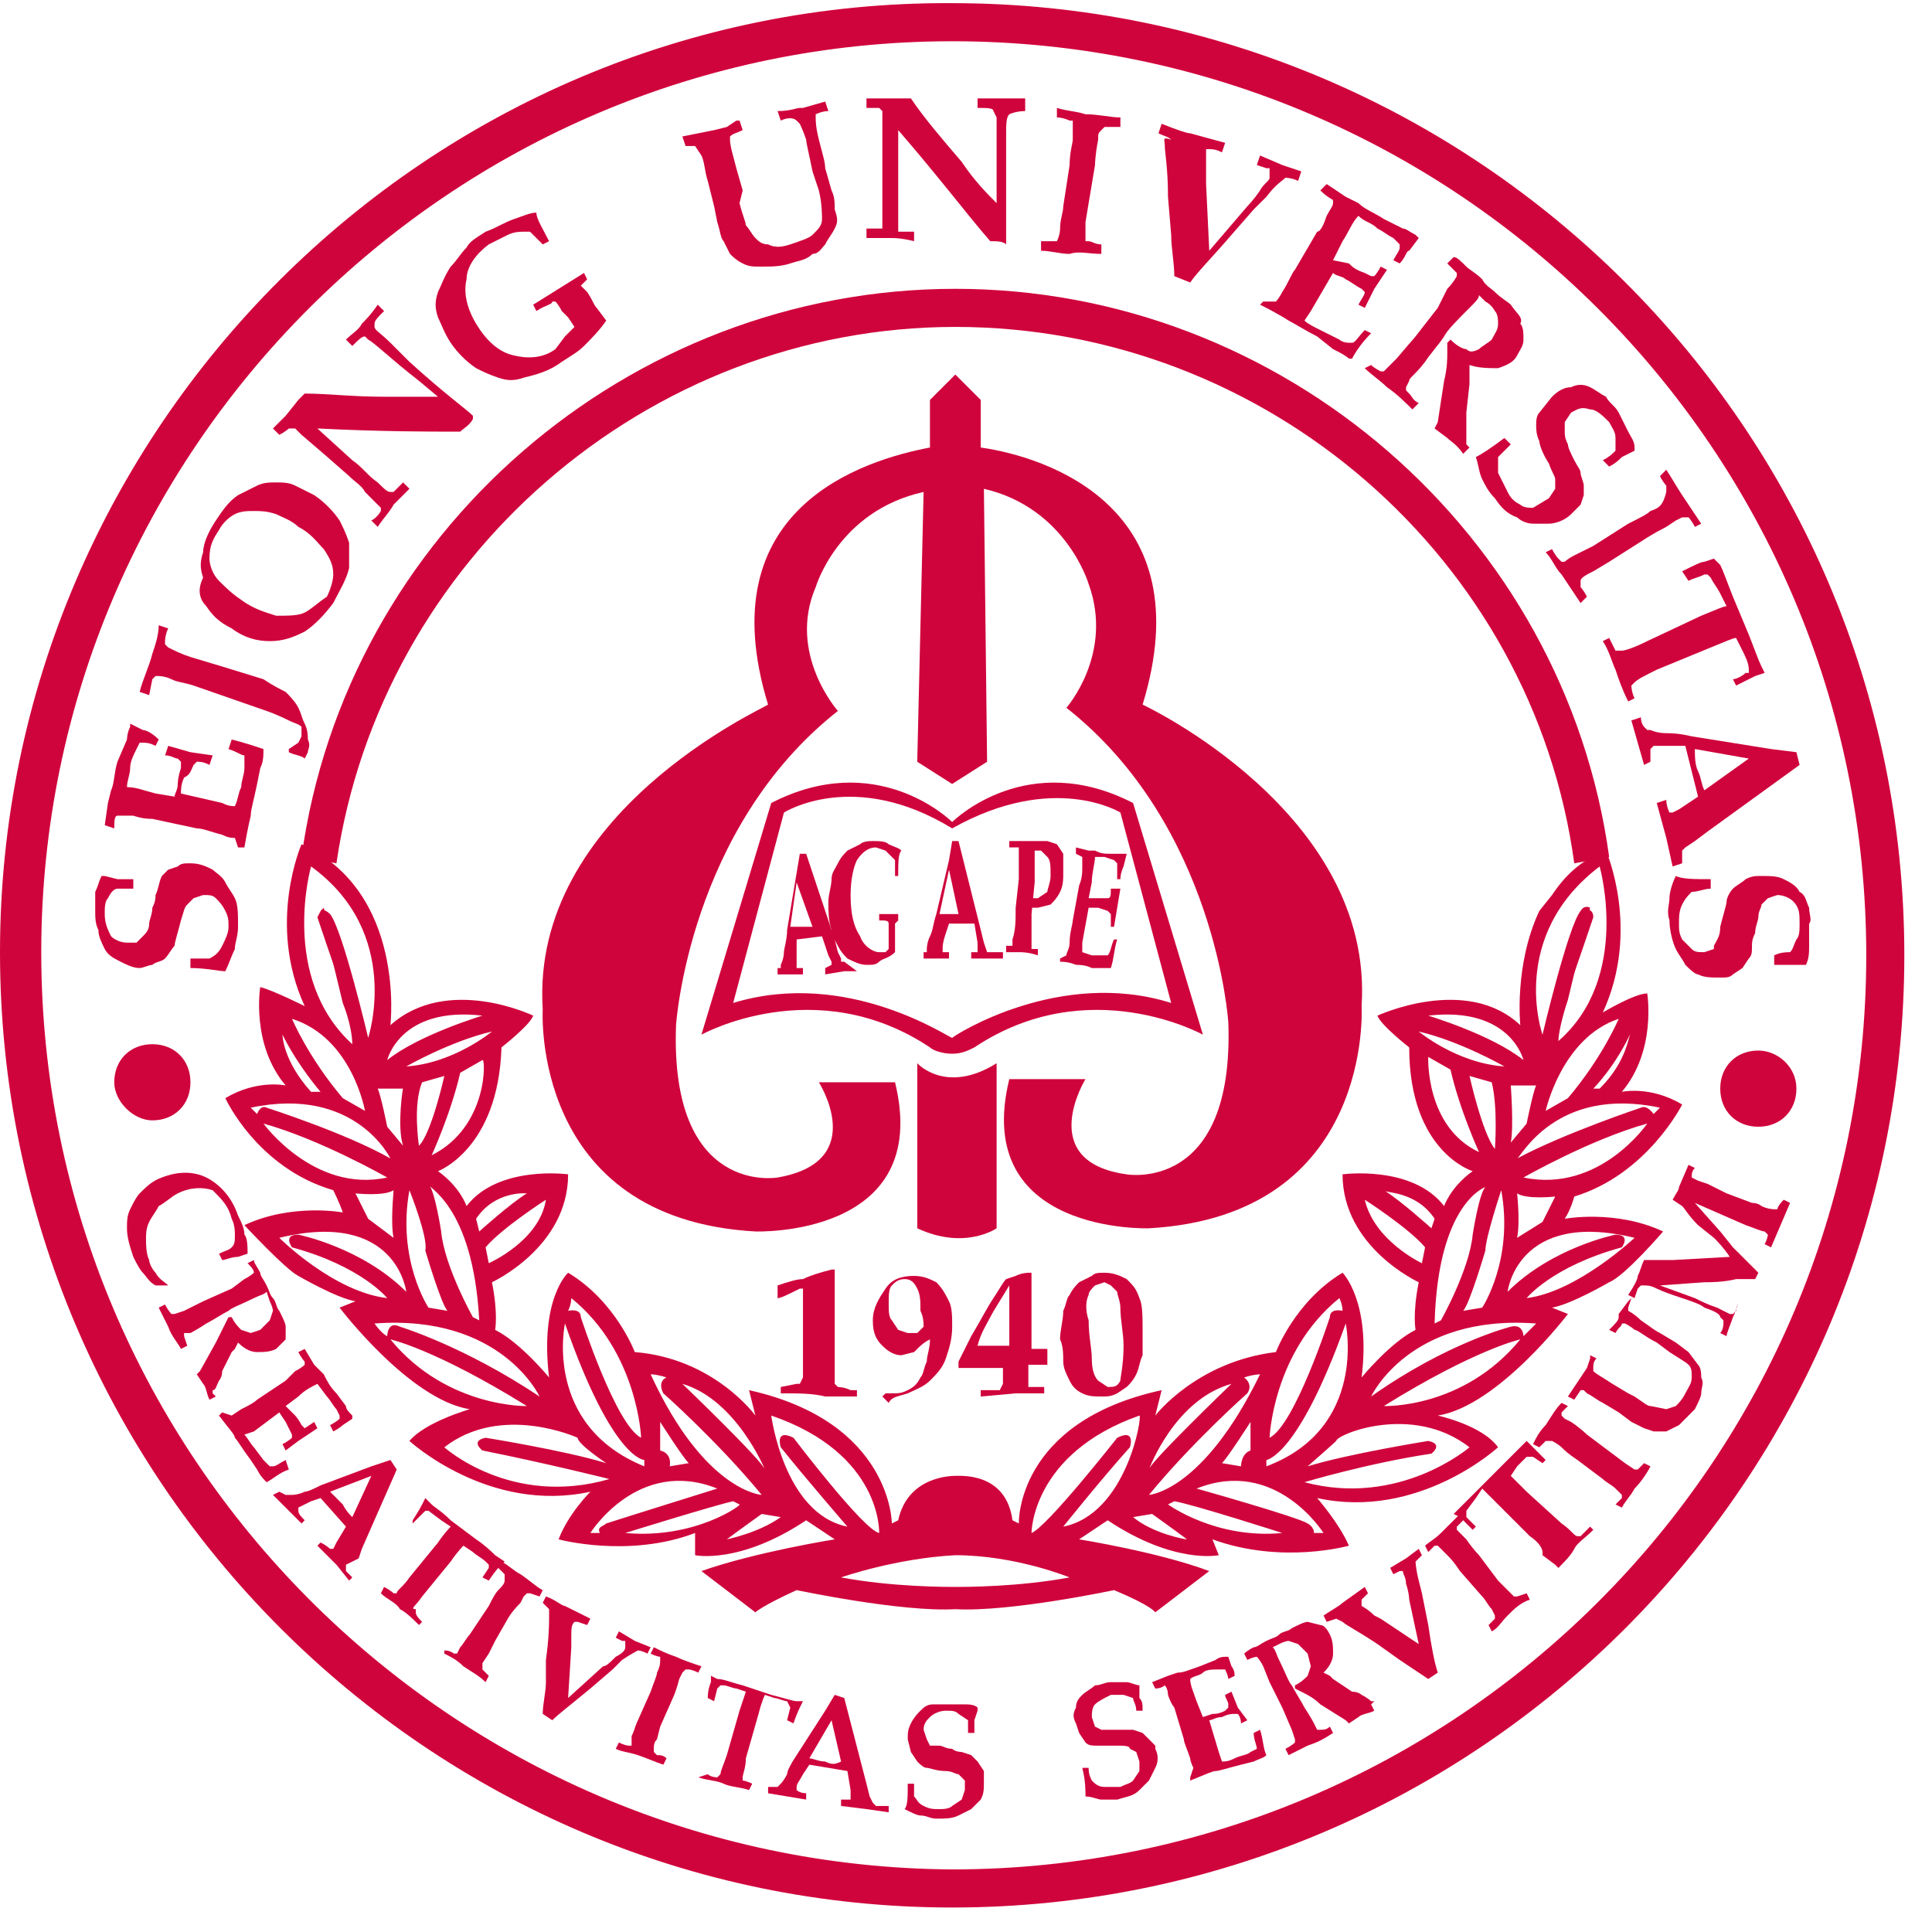
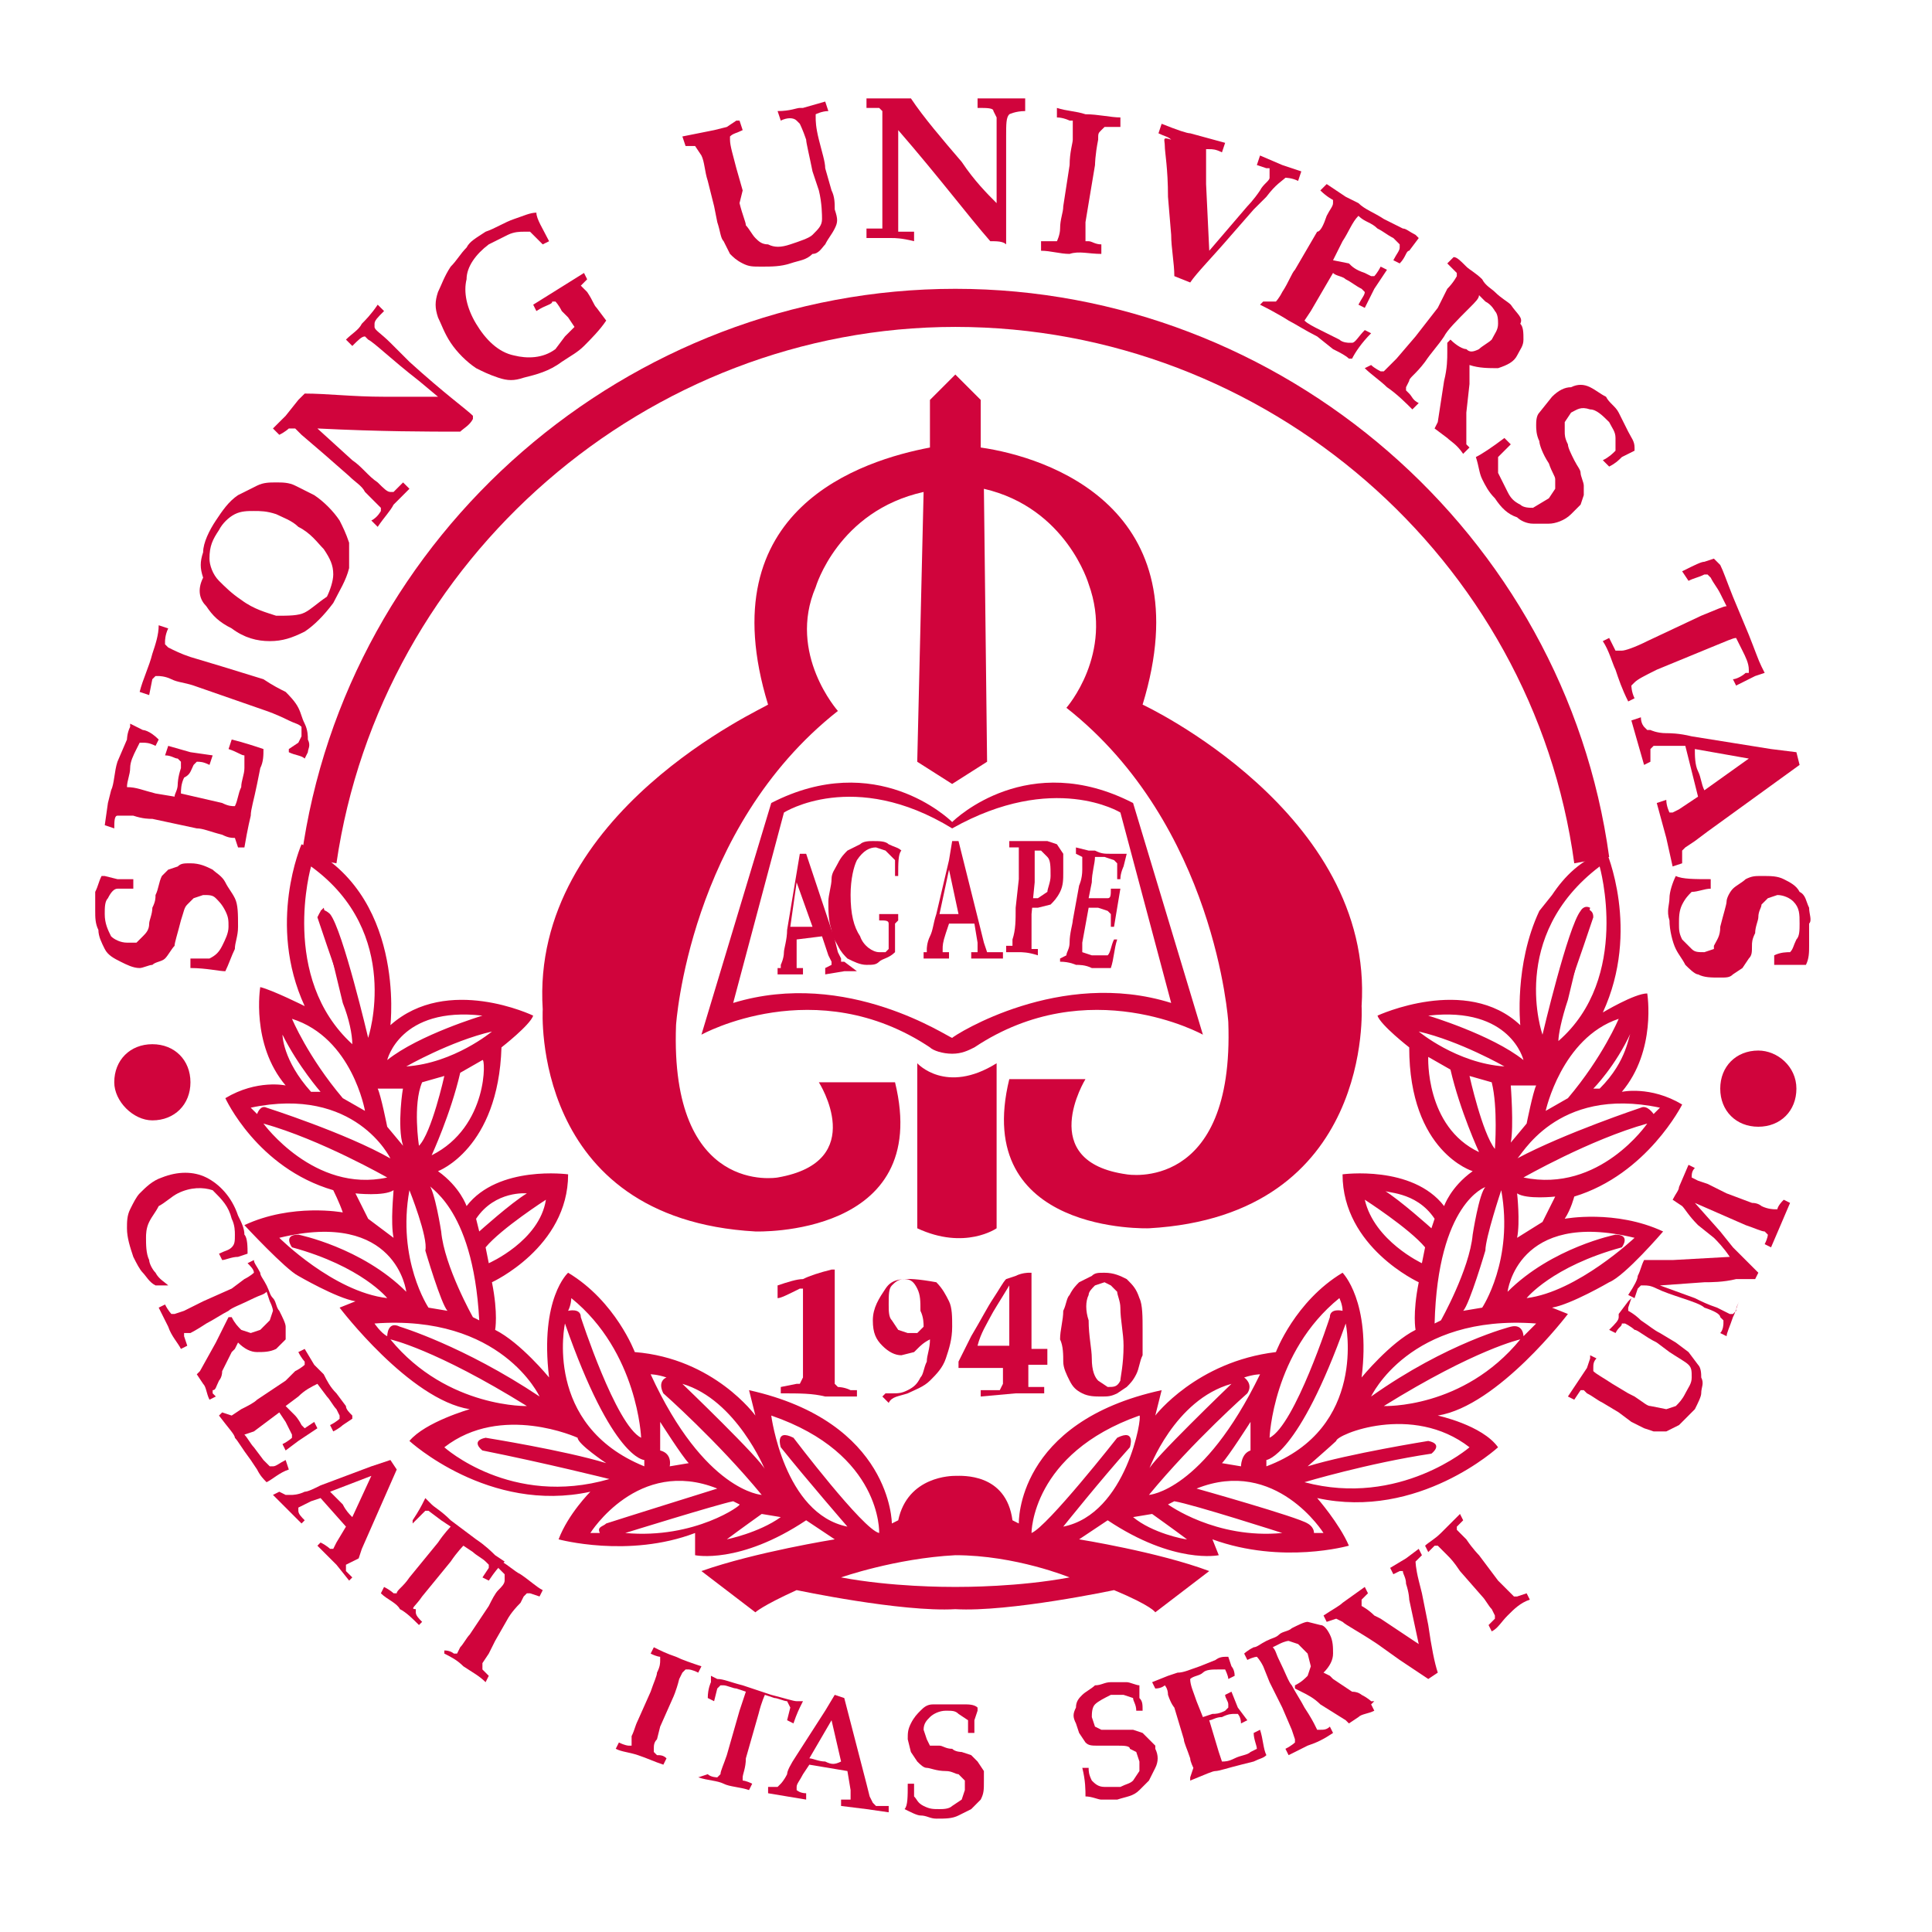
<svg xmlns="http://www.w3.org/2000/svg" width="71" height="71" viewBox="0 0 71 71" fill="none">
  <g clip-path="url(#clip0_385_8100)">
-     <path d="M34.992 70.1C54.354 70.1 69.983 54.353 69.983 35.108C69.983 15.746 54.237 0.116 34.992 0.116C15.746 -0 0 15.746 0 34.991C0 54.353 15.746 70.1 34.992 70.1ZM1.516 34.991C1.516 16.562 16.563 1.516 34.992 1.516C53.537 1.516 68.584 16.562 68.584 35.108C68.584 53.654 53.537 68.7 34.992 68.7C16.563 68.583 1.516 53.537 1.516 34.991Z" fill="#D0043C" />
    <path d="M59.136 31.493C57.503 19.596 47.123 10.614 35.109 10.614C23.095 10.614 12.714 19.596 11.081 31.493L12.364 31.726C13.997 20.529 23.795 12.014 35.109 12.014C46.539 12.014 56.337 20.529 57.853 31.726L59.136 31.493Z" fill="#D0043C" />
    <path d="M28.693 51.205V50.971L29.276 50.855H29.393L29.509 50.621C29.509 50.388 29.509 50.038 29.509 49.455V48.639C29.509 48.405 29.509 48.055 29.509 47.706V47.472V47.356H29.393C28.926 47.589 28.693 47.706 28.576 47.706V47.472V47.239C28.926 47.122 29.276 47.006 29.509 47.006C29.743 46.889 30.093 46.772 30.559 46.656H30.676C30.676 46.656 30.676 46.772 30.676 47.006C30.676 47.122 30.676 47.239 30.676 47.356C30.676 47.589 30.676 48.055 30.676 48.872V49.339C30.676 49.805 30.676 50.155 30.676 50.388C30.676 50.621 30.676 50.855 30.676 50.855L30.792 50.971C30.792 50.971 31.026 50.971 31.259 51.088H31.492V51.321C31.026 51.321 30.559 51.321 30.326 51.321C29.859 51.205 29.393 51.205 28.693 51.205Z" fill="#D0043C" />
-     <path d="M33.942 48.755L33.709 48.989H33.359L33.009 48.872L32.776 48.522C32.659 48.406 32.659 48.172 32.659 47.939C32.659 47.589 32.659 47.356 32.776 47.239C32.893 47.122 33.009 47.006 33.243 47.006C33.476 47.006 33.593 47.122 33.709 47.356C33.826 47.589 33.826 47.822 33.826 48.172C33.942 48.406 33.942 48.639 33.942 48.755ZM33.359 51.205C33.593 51.088 33.942 50.971 34.176 50.738C34.409 50.505 34.642 50.272 34.759 49.922C34.876 49.572 34.992 49.222 34.992 48.755C34.992 48.406 34.992 48.056 34.876 47.822C34.759 47.589 34.642 47.356 34.409 47.122C34.176 47.006 33.942 46.889 33.593 46.889C33.126 46.889 32.776 47.006 32.543 47.356C32.309 47.706 32.076 48.056 32.076 48.522C32.076 48.989 32.193 49.222 32.426 49.455C32.659 49.688 32.893 49.805 33.126 49.805L33.593 49.688L33.709 49.572C33.826 49.455 33.942 49.339 34.176 49.222C34.176 49.572 34.059 49.805 34.059 50.038C33.942 50.272 33.942 50.505 33.826 50.622C33.709 50.855 33.593 50.971 33.359 51.088C33.126 51.205 33.009 51.205 32.776 51.205H32.543L32.426 51.321L32.659 51.555C32.776 51.321 33.009 51.321 33.359 51.205Z" fill="#D0043C" />
+     <path d="M33.942 48.755L33.709 48.989H33.359L33.009 48.872L32.776 48.522C32.659 48.406 32.659 48.172 32.659 47.939C32.659 47.589 32.659 47.356 32.776 47.239C32.893 47.122 33.009 47.006 33.243 47.006C33.476 47.006 33.593 47.122 33.709 47.356C33.826 47.589 33.826 47.822 33.826 48.172C33.942 48.406 33.942 48.639 33.942 48.755ZM33.359 51.205C33.593 51.088 33.942 50.971 34.176 50.738C34.409 50.505 34.642 50.272 34.759 49.922C34.876 49.572 34.992 49.222 34.992 48.755C34.992 48.406 34.992 48.056 34.876 47.822C34.759 47.589 34.642 47.356 34.409 47.122C33.126 46.889 32.776 47.006 32.543 47.356C32.309 47.706 32.076 48.056 32.076 48.522C32.076 48.989 32.193 49.222 32.426 49.455C32.659 49.688 32.893 49.805 33.126 49.805L33.593 49.688L33.709 49.572C33.826 49.455 33.942 49.339 34.176 49.222C34.176 49.572 34.059 49.805 34.059 50.038C33.942 50.272 33.942 50.505 33.826 50.622C33.709 50.855 33.593 50.971 33.359 51.088C33.126 51.205 33.009 51.205 32.776 51.205H32.543L32.426 51.321L32.659 51.555C32.776 51.321 33.009 51.321 33.359 51.205Z" fill="#D0043C" />
    <path d="M36.391 48.405C36.508 48.172 36.741 47.822 37.091 47.239V47.822V48.289V49.455H35.924C36.041 48.989 36.274 48.639 36.391 48.405ZM37.324 51.205H38.141H38.374V50.971H37.907H37.791V50.855C37.791 50.738 37.791 50.505 37.791 50.155H38.257H38.49V49.922V49.572H38.024H37.907V48.872C37.907 48.172 37.907 47.706 37.907 47.472C37.907 47.122 37.907 46.889 37.907 46.773H37.791C37.791 46.773 37.557 46.773 37.324 46.889L36.974 47.006C36.858 47.122 36.741 47.356 36.508 47.706C36.274 48.056 36.041 48.522 35.691 49.105C35.458 49.572 35.341 49.805 35.225 50.038V50.272C35.575 50.272 36.041 50.272 36.391 50.272H36.858C36.858 50.621 36.858 50.855 36.858 50.855L36.741 51.088H36.624C36.624 51.088 36.391 51.088 36.041 51.088V51.321L37.324 51.205Z" fill="#D0043C" />
    <path d="M40.007 47.589C40.007 47.472 40.123 47.356 40.24 47.239L40.59 47.122L40.823 47.239L41.056 47.472C41.056 47.589 41.173 47.822 41.173 48.056C41.173 48.522 41.29 48.989 41.29 49.455C41.29 50.155 41.173 50.621 41.173 50.738C41.056 50.971 40.94 50.971 40.707 50.971L40.357 50.738C40.24 50.621 40.123 50.388 40.123 49.922C40.123 49.572 40.007 49.105 40.007 48.522C39.89 48.172 39.89 47.822 40.007 47.589ZM39.074 50.038C39.074 50.272 39.19 50.505 39.307 50.738C39.424 50.971 39.54 51.088 39.773 51.205C40.007 51.321 40.24 51.321 40.473 51.321C40.707 51.321 40.823 51.321 41.056 51.205L41.406 50.971C41.523 50.855 41.64 50.738 41.756 50.505C41.873 50.272 41.873 50.038 41.99 49.805C41.99 49.572 41.99 49.222 41.99 48.872C41.99 48.405 41.99 47.939 41.873 47.706C41.756 47.356 41.64 47.239 41.406 47.006C41.173 46.889 40.94 46.773 40.59 46.773C40.357 46.773 40.24 46.773 40.123 46.889L39.657 47.122C39.54 47.239 39.424 47.356 39.307 47.589C39.19 47.706 39.19 47.939 39.074 48.172C39.074 48.522 38.957 48.872 38.957 49.222C39.074 49.455 39.074 49.805 39.074 50.038Z" fill="#D0043C" />
    <path d="M25.544 5.365L25.777 5.715C25.894 5.949 25.894 6.298 26.01 6.648L26.244 7.582L26.36 8.165C26.477 8.515 26.477 8.748 26.593 8.865L26.827 9.331C26.943 9.448 27.06 9.564 27.293 9.681C27.527 9.798 27.643 9.798 27.993 9.798C28.343 9.798 28.693 9.798 29.043 9.681C29.393 9.564 29.626 9.564 29.859 9.331C30.093 9.331 30.209 9.098 30.326 8.981C30.442 8.748 30.559 8.631 30.676 8.398C30.793 8.165 30.793 8.048 30.676 7.698C30.676 7.465 30.676 7.232 30.559 6.998L30.326 6.182C30.326 5.949 30.209 5.599 30.093 5.132C29.976 4.666 29.976 4.432 29.976 4.316V4.199C29.976 4.199 30.209 4.082 30.442 4.082L30.326 3.732L29.509 3.966H29.393C29.276 3.966 29.043 4.082 28.576 4.082L28.693 4.432C28.926 4.316 29.16 4.316 29.276 4.432L29.393 4.549C29.393 4.549 29.509 4.782 29.626 5.132C29.626 5.249 29.743 5.715 29.859 6.298L30.093 6.998C30.209 7.465 30.209 7.931 30.209 8.048C30.209 8.281 30.093 8.398 29.859 8.631C29.743 8.748 29.393 8.865 29.043 8.981C28.693 9.098 28.46 9.098 28.226 8.981C27.993 8.981 27.877 8.865 27.76 8.748C27.643 8.631 27.527 8.398 27.41 8.281C27.41 8.165 27.293 7.931 27.177 7.465L27.293 6.998L27.06 6.182C26.943 5.715 26.827 5.365 26.827 5.132V5.015C26.943 4.899 27.06 4.899 27.293 4.782L27.177 4.432H27.06L26.71 4.666L26.244 4.782L25.077 5.015L25.194 5.365H25.544Z" fill="#D0043C" />
    <path d="M33.592 8.864V8.515H33.476H33.126H33.009V8.398C33.009 8.281 33.009 8.165 33.009 7.931C33.009 7.465 33.009 7.115 33.009 6.765V4.782C34.526 6.532 35.575 7.931 36.392 8.864C36.625 8.864 36.858 8.864 36.975 8.981C36.975 8.631 36.975 7.581 36.975 5.949C36.975 5.715 36.975 5.365 36.975 5.015C36.975 4.549 36.975 4.316 37.092 4.199C37.092 4.199 37.325 4.082 37.675 4.082V3.616C37.325 3.616 36.975 3.616 36.742 3.616C36.508 3.616 36.158 3.616 35.925 3.616V3.966C36.275 3.966 36.508 3.966 36.508 4.082L36.625 4.316C36.625 4.549 36.625 5.365 36.625 6.648V7.465C36.275 7.115 35.809 6.648 35.342 5.949C34.642 5.132 33.942 4.316 33.476 3.616H33.126H32.543C32.426 3.616 32.193 3.616 31.843 3.616V3.966C32.076 3.966 32.309 3.966 32.309 3.966L32.426 4.082V4.199C32.426 4.199 32.426 4.432 32.426 4.549V5.599V6.765C32.426 7.115 32.426 7.348 32.426 7.581C32.426 7.931 32.426 8.165 32.426 8.281V8.398H32.309C32.309 8.398 32.076 8.398 31.843 8.398V8.748C32.309 8.748 32.543 8.748 32.776 8.748C32.892 8.748 33.126 8.748 33.592 8.864Z" fill="#D0043C" />
    <path d="M10.614 15.746H10.731H10.848L11.081 15.979L11.898 16.679L12.831 17.496C13.064 17.729 13.297 17.846 13.414 18.079C13.647 18.312 13.88 18.546 13.88 18.546L13.997 18.662V18.779C13.997 18.779 13.88 19.012 13.647 19.129L13.88 19.362C14.114 19.012 14.347 18.779 14.463 18.546C14.463 18.546 14.697 18.312 15.047 17.962L14.813 17.729L14.58 17.962L14.463 18.079H14.347C14.23 18.079 14.114 17.962 13.88 17.729C13.53 17.496 13.297 17.146 12.947 16.913L11.664 15.746C13.997 15.863 15.747 15.863 16.913 15.863C17.03 15.746 17.263 15.63 17.38 15.396V15.28C17.146 15.046 16.33 14.463 15.047 13.297C14.93 13.18 14.697 12.947 14.347 12.597C13.997 12.247 13.764 12.13 13.764 12.014V11.897C13.764 11.78 13.88 11.664 14.114 11.431L13.88 11.197C13.647 11.547 13.414 11.78 13.297 11.897C13.181 12.13 12.947 12.247 12.714 12.48L12.947 12.714C13.181 12.48 13.297 12.364 13.414 12.364L13.53 12.48C13.764 12.597 14.347 13.18 15.397 13.997L16.096 14.58C15.63 14.58 14.93 14.58 14.114 14.58C12.947 14.58 12.014 14.463 11.198 14.463L10.964 14.696L10.498 15.28C10.381 15.396 10.264 15.513 10.031 15.746L10.264 15.979C10.498 15.863 10.614 15.746 10.614 15.746Z" fill="#D0043C" />
    <path d="M40.474 9.331V8.981C40.241 8.981 40.124 8.865 40.007 8.865H39.891V8.748C39.891 8.631 39.891 8.398 39.891 8.165L40.007 7.465L40.241 6.065C40.241 6.065 40.241 5.715 40.357 5.132C40.357 4.899 40.357 4.899 40.474 4.782L40.591 4.666H40.707C40.707 4.666 40.941 4.666 41.174 4.666V4.316C40.824 4.316 40.357 4.199 39.891 4.199C39.541 4.082 39.191 4.082 38.841 3.966V4.316C39.074 4.316 39.308 4.432 39.308 4.432H39.424V4.549C39.424 4.666 39.424 4.782 39.424 5.132C39.424 5.249 39.308 5.599 39.308 6.065L39.074 7.582C39.074 7.815 38.958 8.048 38.958 8.398C38.958 8.631 38.841 8.865 38.841 8.865H38.724C38.724 8.865 38.491 8.865 38.258 8.865V9.215C38.608 9.215 38.958 9.331 39.308 9.331C39.657 9.215 40.007 9.331 40.474 9.331Z" fill="#D0043C" />
-     <path d="M60.652 18.779C60.535 18.896 60.302 19.012 59.835 19.246L58.552 20.062C58.319 20.179 58.086 20.295 57.852 20.412C57.619 20.529 57.503 20.645 57.503 20.645H57.386L57.269 20.529C57.269 20.529 57.153 20.412 57.036 20.179L56.803 20.295C57.036 20.529 57.153 20.878 57.386 21.112C57.619 21.462 57.852 21.812 58.086 22.162L58.319 21.928C58.202 21.695 58.086 21.578 58.086 21.578V21.462V21.345C58.086 21.228 58.319 21.112 58.552 20.995L59.136 20.645L60.419 19.829C60.419 19.829 60.769 19.596 61.235 19.362L61.585 19.129L61.818 19.012H61.935H62.051C62.051 19.012 62.168 19.129 62.285 19.362L62.518 19.246C62.285 18.896 62.051 18.546 61.818 18.196C61.585 17.846 61.468 17.613 61.235 17.263L61.002 17.496C61.118 17.729 61.235 17.846 61.235 17.846V17.962V18.079C61.118 18.546 61.002 18.662 60.652 18.779Z" fill="#D0043C" />
    <path d="M42.806 5.365C42.806 5.599 42.923 6.182 42.923 7.232L43.04 8.631C43.04 9.098 43.156 9.681 43.156 10.148L43.74 10.381C43.973 10.031 44.556 9.448 45.256 8.631L46.072 7.698L46.539 7.232C46.889 6.765 47.122 6.648 47.239 6.532C47.239 6.532 47.472 6.532 47.705 6.648L47.822 6.298L47.122 6.065L46.306 5.715L46.189 6.065L46.539 6.182H46.656V6.298V6.415V6.532C46.656 6.648 46.422 6.765 46.306 6.998C46.072 7.348 45.839 7.581 45.839 7.581L44.44 9.214L44.323 6.765V6.648C44.323 6.648 44.323 6.532 44.323 6.298C44.323 5.832 44.323 5.599 44.323 5.599V5.482H44.44C44.556 5.482 44.673 5.482 44.906 5.599L45.023 5.249L43.74 4.899C43.623 4.899 43.273 4.782 42.69 4.549L42.573 4.899C42.806 5.015 42.923 5.015 43.04 5.132C42.69 5.015 42.806 5.132 42.806 5.365Z" fill="#D0043C" />
    <path d="M48.405 8.515L47.589 9.914C47.472 10.031 47.355 10.381 47.122 10.731C47.005 10.964 46.889 11.081 46.889 11.081H46.422L46.306 11.197C47.005 11.547 47.355 11.781 47.355 11.781C47.589 11.897 47.939 12.13 48.405 12.364L48.988 12.83C49.222 12.947 49.455 13.064 49.572 13.18H49.688C49.805 12.947 50.038 12.597 50.388 12.247L50.155 12.13C49.922 12.364 49.805 12.597 49.688 12.597H49.572C49.572 12.597 49.338 12.597 49.222 12.48C48.988 12.364 48.755 12.247 48.522 12.13C48.288 12.014 48.055 11.897 47.939 11.781L48.172 11.431L48.988 10.031C49.105 10.148 49.338 10.148 49.455 10.264C49.688 10.381 49.805 10.498 50.038 10.614L50.155 10.731C50.155 10.848 50.038 10.964 49.922 11.197L50.155 11.314L50.505 10.614L50.971 9.914L50.738 9.798C50.621 10.031 50.505 10.148 50.505 10.148H50.388L50.155 10.031C49.805 9.914 49.688 9.798 49.572 9.681L48.988 9.564L49.338 8.865C49.572 8.515 49.688 8.165 49.922 7.932C50.155 8.165 50.388 8.165 50.621 8.398C50.855 8.515 50.971 8.631 51.205 8.748L51.438 8.981V9.098C51.438 9.215 51.321 9.331 51.205 9.564L51.438 9.681C51.671 9.448 51.671 9.215 51.788 9.215L52.138 8.748L52.021 8.631C51.788 8.515 51.671 8.398 51.554 8.398L50.855 8.048C50.505 7.815 50.155 7.698 49.922 7.465L49.455 7.232L48.755 6.765L48.522 6.998C48.755 7.232 48.988 7.348 48.988 7.348V7.465C48.988 7.582 48.872 7.698 48.755 7.932C48.638 8.281 48.522 8.515 48.405 8.515Z" fill="#D0043C" />
    <path d="M4.316 29.976C4.433 29.976 4.666 29.976 4.899 29.976C5.249 30.093 5.483 30.093 5.599 30.093L7.232 30.443C7.465 30.443 7.699 30.559 8.165 30.676C8.399 30.793 8.515 30.793 8.632 30.793L8.748 31.143H8.982C9.098 30.443 9.215 29.976 9.215 29.976C9.215 29.743 9.332 29.393 9.448 28.81L9.565 28.227C9.682 27.993 9.682 27.76 9.682 27.527C9.332 27.41 8.982 27.294 8.515 27.177L8.399 27.527C8.748 27.643 8.865 27.76 8.982 27.76C8.982 27.877 8.982 27.993 8.982 28.227C8.982 28.46 8.865 28.693 8.865 28.927C8.748 29.16 8.748 29.393 8.632 29.626C8.515 29.626 8.399 29.626 8.165 29.51L6.649 29.16C6.649 29.043 6.649 28.81 6.766 28.577C6.999 28.46 6.999 28.343 7.115 28.11L7.232 27.993C7.349 27.993 7.465 27.993 7.699 28.11L7.815 27.76L6.999 27.643L6.182 27.41L6.066 27.76C6.299 27.76 6.416 27.877 6.532 27.877L6.649 27.993V28.227C6.532 28.577 6.532 28.81 6.532 28.81C6.532 29.043 6.416 29.16 6.416 29.276L5.716 29.16C5.249 29.043 5.016 28.927 4.666 28.927C4.666 28.693 4.783 28.46 4.783 28.227C4.783 27.993 4.899 27.76 5.016 27.527L5.133 27.294H5.249C5.366 27.294 5.483 27.294 5.716 27.41L5.832 27.177C5.483 26.827 5.249 26.827 5.249 26.827L4.783 26.594V26.71C4.666 26.944 4.666 27.177 4.666 27.177L4.316 27.993C4.2 28.343 4.2 28.81 4.083 29.043L3.966 29.51L3.85 30.326L4.2 30.443C4.2 30.21 4.2 29.976 4.316 29.976Z" fill="#D0043C" />
    <path d="M52.837 11.314L52.02 12.364L51.321 13.18L50.971 13.53L50.854 13.647H50.737C50.737 13.647 50.504 13.53 50.388 13.414L50.154 13.53C50.388 13.763 50.737 13.997 50.971 14.23C51.321 14.463 51.671 14.813 51.904 15.046L52.137 14.813C51.904 14.697 51.904 14.58 51.787 14.463L51.671 14.347V14.23L51.787 13.997C51.787 13.88 52.02 13.763 52.37 13.297C52.604 12.947 52.837 12.714 53.07 12.364C53.187 12.13 53.537 11.78 54.003 11.314C54.237 11.081 54.353 10.964 54.353 10.847L54.587 11.081C54.82 11.197 54.937 11.431 54.937 11.431C55.053 11.547 55.053 11.78 55.053 11.897C55.053 12.13 54.937 12.247 54.82 12.48C54.703 12.597 54.47 12.714 54.353 12.83C54.12 12.947 54.003 12.947 53.887 12.83C53.77 12.83 53.537 12.714 53.303 12.48L53.187 12.597V12.947C53.187 13.18 53.187 13.53 53.07 13.997L52.837 15.513L52.72 15.746L53.187 16.096C53.303 16.213 53.537 16.329 53.77 16.679L54.003 16.446L53.887 16.329V16.213C53.887 16.096 53.887 15.979 53.887 15.63C53.887 15.63 53.887 15.513 53.887 15.163L54.003 14.113V13.997V13.763V13.414C54.353 13.53 54.703 13.53 55.053 13.53C55.403 13.414 55.636 13.297 55.753 13.064C55.87 12.83 55.986 12.714 55.986 12.48C55.986 12.247 55.986 12.014 55.87 11.897C55.986 11.664 55.753 11.547 55.52 11.197C55.403 11.081 55.17 10.964 54.937 10.731C54.82 10.614 54.587 10.498 54.47 10.264C54.237 10.031 54.003 9.914 53.887 9.798C53.654 9.564 53.537 9.448 53.42 9.448L53.187 9.681C53.42 9.914 53.537 10.031 53.537 10.031V10.148C53.537 10.148 53.42 10.381 53.187 10.614L52.837 11.314Z" fill="#D0043C" />
    <path d="M55.404 18.079C55.287 17.846 55.17 17.613 55.054 17.379C55.054 17.146 55.054 16.913 55.054 16.796C55.287 16.563 55.404 16.446 55.52 16.33L55.287 16.096C54.821 16.446 54.471 16.68 54.237 16.796C54.354 17.146 54.354 17.379 54.471 17.613C54.587 17.846 54.704 18.079 54.937 18.312C55.17 18.662 55.404 18.896 55.754 19.012C55.87 19.129 56.103 19.245 56.337 19.245C56.57 19.245 56.803 19.245 56.92 19.245C57.153 19.245 57.503 19.129 57.736 18.896L58.086 18.546L58.203 18.196V17.846C58.203 17.729 58.086 17.496 58.086 17.379C58.086 17.263 57.97 17.146 57.853 16.913C57.736 16.68 57.62 16.446 57.62 16.33C57.503 16.096 57.503 15.98 57.503 15.863V15.513L57.736 15.163C57.97 15.046 58.086 14.93 58.436 15.046C58.67 15.046 58.903 15.28 59.136 15.513C59.253 15.746 59.369 15.863 59.369 16.096C59.369 16.33 59.369 16.446 59.369 16.563C59.253 16.68 59.136 16.796 58.903 16.913L59.136 17.146C59.369 17.029 59.486 16.913 59.603 16.796L60.069 16.563V16.446C60.069 16.213 59.953 16.096 59.836 15.863C59.719 15.63 59.603 15.396 59.486 15.163C59.369 14.93 59.136 14.813 59.02 14.58C58.786 14.463 58.67 14.347 58.436 14.23C58.203 14.113 57.97 14.113 57.736 14.23C57.503 14.23 57.27 14.347 57.037 14.58L56.57 15.163C56.453 15.28 56.453 15.513 56.453 15.63C56.453 15.746 56.453 15.98 56.57 16.213C56.57 16.33 56.687 16.68 56.92 17.029C57.037 17.379 57.153 17.496 57.153 17.613V17.962L56.92 18.312L56.337 18.662C56.22 18.662 55.987 18.662 55.87 18.546C55.637 18.429 55.52 18.312 55.404 18.079Z" fill="#D0043C" />
    <path d="M5.599 35.459C5.715 35.342 5.948 35.342 6.065 35.225C6.182 35.109 6.298 34.875 6.415 34.759C6.415 34.642 6.532 34.292 6.648 33.826C6.765 33.476 6.765 33.359 6.882 33.242L7.115 33.009L7.465 32.892C7.698 32.892 7.815 32.892 7.931 33.009C8.048 33.126 8.165 33.242 8.281 33.476C8.398 33.709 8.398 33.826 8.398 34.059C8.398 34.292 8.281 34.525 8.165 34.759C8.048 34.992 7.931 35.109 7.698 35.225C7.465 35.225 7.231 35.225 6.998 35.225V35.575C7.581 35.575 8.048 35.692 8.281 35.692C8.398 35.459 8.514 35.109 8.631 34.875C8.631 34.642 8.748 34.409 8.748 34.059C8.748 33.592 8.748 33.242 8.631 33.009C8.514 32.776 8.398 32.659 8.281 32.426C8.165 32.193 7.931 32.076 7.815 31.959C7.581 31.843 7.348 31.726 6.998 31.726C6.765 31.726 6.648 31.726 6.532 31.843L6.182 31.959L5.948 32.193C5.832 32.426 5.832 32.659 5.715 32.892C5.715 33.009 5.715 33.126 5.599 33.359C5.599 33.592 5.482 33.826 5.482 33.942C5.482 34.175 5.365 34.292 5.249 34.409L5.015 34.642H4.665C4.432 34.642 4.199 34.525 4.082 34.409C3.966 34.175 3.849 33.942 3.849 33.592C3.849 33.359 3.849 33.126 3.966 33.009C4.082 32.776 4.199 32.659 4.316 32.659C4.432 32.659 4.665 32.659 4.899 32.659V32.309C4.665 32.309 4.432 32.309 4.316 32.309L3.849 32.193H3.732C3.616 32.426 3.616 32.542 3.499 32.776C3.499 33.009 3.499 33.242 3.499 33.476C3.499 33.709 3.499 33.942 3.616 34.175C3.616 34.409 3.732 34.642 3.849 34.875C3.966 35.109 4.199 35.225 4.432 35.342C4.665 35.459 4.899 35.575 5.132 35.575C5.249 35.575 5.482 35.459 5.599 35.459Z" fill="#D0043C" />
    <path d="M66.484 33.359C66.367 33.126 66.367 32.892 66.134 32.776C66.017 32.542 65.784 32.426 65.551 32.309C65.317 32.192 65.084 32.192 64.734 32.192C64.501 32.192 64.384 32.192 64.151 32.309C64.034 32.426 63.801 32.542 63.684 32.659C63.568 32.776 63.451 33.009 63.451 33.126C63.451 33.242 63.334 33.592 63.218 34.059C63.218 34.408 63.101 34.525 62.985 34.758V34.875L62.635 34.992C62.401 34.992 62.285 34.992 62.168 34.875C62.051 34.758 61.935 34.642 61.818 34.525C61.702 34.292 61.702 34.175 61.702 33.942C61.702 33.709 61.702 33.475 61.818 33.242C61.935 33.009 62.051 32.892 62.168 32.776C62.401 32.776 62.635 32.659 62.868 32.659V32.309C62.285 32.309 61.818 32.309 61.585 32.192C61.468 32.426 61.352 32.776 61.352 33.009C61.352 33.242 61.235 33.475 61.352 33.825C61.352 34.175 61.468 34.642 61.585 34.875C61.702 35.108 61.818 35.225 61.935 35.458C62.051 35.575 62.285 35.808 62.401 35.808C62.635 35.925 62.868 35.925 63.218 35.925C63.451 35.925 63.568 35.925 63.684 35.808L64.034 35.575L64.268 35.225C64.384 35.108 64.384 34.992 64.384 34.758C64.384 34.642 64.384 34.525 64.501 34.292C64.501 34.059 64.618 33.825 64.618 33.709C64.618 33.475 64.734 33.359 64.734 33.242L64.968 33.009L65.317 32.892C65.551 32.892 65.784 33.009 65.901 33.126C66.134 33.359 66.134 33.592 66.134 33.942C66.134 34.175 66.134 34.408 66.017 34.525C65.901 34.758 65.901 34.875 65.784 34.992C65.667 34.992 65.434 34.992 65.201 35.108V35.458C65.434 35.458 65.667 35.458 65.784 35.458H66.251H66.367C66.484 35.225 66.484 34.992 66.484 34.758C66.484 34.525 66.484 34.292 66.484 33.942C66.6 33.825 66.484 33.592 66.484 33.359Z" fill="#D0043C" />
    <path d="M62.052 21.345C62.285 21.229 62.401 21.229 62.635 21.112H62.751L62.868 21.229C62.985 21.462 63.101 21.579 63.218 21.812L63.451 22.278C63.335 22.278 63.101 22.395 62.518 22.628L60.535 23.561C60.069 23.795 59.719 23.911 59.602 23.911H59.369C59.369 23.911 59.252 23.678 59.136 23.445L58.902 23.561C59.136 23.911 59.252 24.378 59.369 24.611C59.486 24.961 59.602 25.311 59.836 25.778L60.069 25.661C59.952 25.428 59.952 25.194 59.952 25.194L60.069 25.078C60.185 24.961 60.419 24.844 60.885 24.611L62.868 23.795C63.451 23.561 63.684 23.445 63.801 23.445L64.034 23.911C64.151 24.145 64.268 24.378 64.268 24.611V24.728H64.151C64.034 24.844 63.801 24.961 63.684 24.961L63.801 25.194C64.268 24.961 64.501 24.844 64.501 24.844L64.851 24.728L64.734 24.494C64.618 24.261 64.501 23.911 64.268 23.328L63.684 21.928C63.451 21.345 63.335 20.995 63.218 20.762L62.985 20.529L62.635 20.645C62.518 20.645 62.285 20.762 61.818 20.995L62.052 21.345Z" fill="#D0043C" />
    <path d="M62.168 27.06C61.702 26.944 61.352 26.944 61.235 26.944C60.885 26.944 60.652 26.827 60.652 26.827H60.535L60.419 26.71C60.419 26.71 60.302 26.594 60.302 26.36L59.952 26.477L60.185 27.294L60.419 28.11L60.652 27.993C60.652 27.76 60.652 27.527 60.652 27.527L60.769 27.41C60.885 27.41 61.118 27.41 61.468 27.41H61.935L62.402 29.276L61.702 29.743L61.468 29.86H61.352C61.352 29.86 61.235 29.626 61.235 29.393L60.885 29.51L61.235 30.793L61.468 31.842L61.818 31.726V31.609V31.376V31.259L61.935 31.142L62.285 30.909L62.752 30.559L66.134 28.11L66.017 27.643L65.084 27.527L62.168 27.06ZM62.635 29.043C62.518 28.81 62.518 28.576 62.402 28.343C62.285 28.11 62.285 27.76 62.285 27.527L64.268 27.877L62.635 29.043Z" fill="#D0043C" />
    <path d="M64.617 38.607C63.801 38.607 63.218 39.191 63.218 40.007C63.218 40.824 63.801 41.407 64.617 41.407C65.434 41.407 66.017 40.824 66.017 40.007C66.017 39.191 65.317 38.607 64.617 38.607Z" fill="#D0043C" />
    <path d="M65.318 44.44H65.201C65.201 44.44 64.968 44.44 64.735 44.323C64.735 44.323 64.618 44.206 64.385 44.206L63.452 43.856L62.752 43.507L62.402 43.39L62.169 43.273C62.169 43.157 62.169 43.04 62.285 42.923L62.052 42.807L61.702 43.623C61.702 43.74 61.586 43.856 61.469 44.09L61.819 44.323C61.935 44.44 62.052 44.673 62.402 45.023L62.985 45.489C63.102 45.606 63.335 45.839 63.568 46.189L61.469 46.306H61.002H60.419C60.303 46.539 60.303 46.656 60.186 46.889C60.186 47.006 60.069 47.239 59.836 47.589L60.069 47.706L60.186 47.356L60.303 47.239H60.419C60.536 47.239 60.652 47.239 60.886 47.356C61.119 47.472 61.469 47.589 61.819 47.706C62.169 47.822 62.519 47.939 62.635 48.055C62.985 48.172 63.218 48.289 63.218 48.405L63.335 48.522V48.639C63.335 48.639 63.335 48.872 63.218 48.989L63.452 49.105C63.452 48.989 63.568 48.755 63.685 48.405C63.802 48.172 63.802 48.055 63.918 47.822C63.802 48.055 63.802 48.055 63.802 48.172L63.685 48.289H63.568C63.568 48.289 63.335 48.172 63.102 48.055C62.752 47.939 62.519 47.822 62.285 47.706L61.002 47.239L62.635 47.122C62.869 47.122 63.335 47.122 63.802 47.006C64.152 47.006 64.385 47.006 64.501 47.006L64.618 46.772L64.268 46.422C64.035 46.189 63.802 45.956 63.685 45.839L63.218 45.256L62.285 44.206L64.152 45.023C64.501 45.139 64.735 45.256 64.851 45.256L64.968 45.373C64.968 45.373 64.968 45.489 64.851 45.723L65.085 45.839L65.435 45.023L65.784 44.206L65.551 44.09C65.318 44.323 65.318 44.44 65.318 44.44Z" fill="#D0043C" />
    <path d="M62.052 49.688L61.586 49.338L61.003 48.988C60.769 48.871 60.653 48.755 60.303 48.522C60.069 48.288 59.836 48.172 59.836 48.172V48.055L59.953 47.705L59.836 47.822L59.486 48.288V48.405C59.486 48.522 59.37 48.638 59.136 48.871L59.37 48.988C59.486 48.755 59.603 48.755 59.603 48.638H59.72C59.72 48.638 59.953 48.755 60.069 48.871C60.186 48.871 60.419 49.105 60.886 49.338L61.353 49.688C61.703 49.921 61.936 50.038 62.052 50.154C62.169 50.271 62.169 50.388 62.169 50.621C62.169 50.854 62.052 50.971 61.936 51.204C61.819 51.438 61.703 51.554 61.586 51.671L61.236 51.787L60.653 51.671C60.536 51.671 60.419 51.554 60.069 51.321L59.836 51.204L59.253 50.854C58.903 50.621 58.67 50.504 58.553 50.388V50.271C58.553 50.154 58.553 50.038 58.67 49.921L58.437 49.805V49.921L58.32 50.271L58.087 50.621L57.62 51.321L57.853 51.438L58.087 51.088H58.203L58.32 51.204C58.553 51.321 58.67 51.438 58.903 51.554L59.486 51.904L59.953 52.254C60.186 52.371 60.419 52.487 60.419 52.487L60.769 52.604H61.236L61.703 52.371C61.936 52.137 62.052 52.021 62.286 51.787C62.402 51.554 62.519 51.321 62.519 51.204C62.519 50.971 62.636 50.854 62.519 50.621C62.519 50.504 62.519 50.271 62.402 50.154L62.052 49.688Z" fill="#D0043C" />
-     <path d="M60.186 54.004H60.069L59.719 53.771L59.253 53.421L58.32 52.721C58.32 52.721 58.087 52.488 57.737 52.255L57.503 52.138L57.387 52.021V51.905L57.62 51.671L57.387 51.555C57.153 51.788 57.037 52.021 56.803 52.371C56.57 52.604 56.454 52.838 56.337 53.071L56.57 53.188L56.803 52.954H56.92H57.037C57.037 52.954 57.27 53.071 57.387 53.188C57.503 53.304 57.62 53.421 57.97 53.654L58.903 54.354C59.02 54.471 59.253 54.587 59.37 54.704L59.603 54.937V55.054L59.37 55.287L59.603 55.404C59.719 55.17 59.953 54.937 60.069 54.704C60.303 54.471 60.536 54.121 60.653 53.888L60.419 53.771L60.186 54.004Z" fill="#D0043C" />
    <path d="M55.754 58.67H55.637L55.404 58.437L55.054 58.087L54.354 57.154C54.354 57.154 54.121 56.92 53.887 56.57L53.654 56.337L53.538 56.22V56.104L53.771 55.87L53.654 55.637C53.421 55.87 53.188 56.104 52.954 56.337C52.721 56.57 52.488 56.687 52.371 56.804L52.488 57.037L52.721 56.804H52.838C52.838 56.804 52.954 56.92 53.188 57.154C53.304 57.27 53.421 57.387 53.654 57.737L54.471 58.67C54.587 58.786 54.704 59.02 54.821 59.136L54.937 59.37V59.486L54.704 59.72L54.821 59.953C55.054 59.836 55.17 59.603 55.404 59.37C55.637 59.136 55.87 58.903 56.22 58.786L56.103 58.553L55.754 58.67Z" fill="#D0043C" />
    <path d="M24.844 60.886C24.494 60.769 24.261 60.652 24.028 60.536L23.911 60.769C24.144 60.886 24.261 60.886 24.261 60.886V61.002C24.261 61.119 24.261 61.236 24.144 61.469C24.144 61.585 24.028 61.819 23.911 62.169L23.444 63.218C23.328 63.452 23.328 63.568 23.211 63.801V64.151H23.095C23.095 64.151 22.978 64.151 22.745 64.035L22.628 64.268C22.861 64.385 23.095 64.385 23.444 64.501C23.794 64.618 24.028 64.735 24.378 64.851L24.494 64.618C24.378 64.501 24.261 64.501 24.144 64.501L24.028 64.385V64.268C24.028 64.151 24.028 64.035 24.144 63.918L24.261 63.452L24.727 62.402C24.727 62.402 24.844 62.169 24.961 61.702L25.077 61.469L25.194 61.352H25.311C25.311 61.352 25.427 61.352 25.66 61.469L25.777 61.236C25.427 61.119 25.077 61.002 24.844 60.886Z" fill="#D0043C" />
    <path d="M19.128 57.853C18.895 57.737 18.662 57.503 18.429 57.387L18.312 57.62C18.429 57.737 18.545 57.853 18.545 57.853V57.97V58.087C18.545 58.203 18.429 58.32 18.312 58.437C18.195 58.553 18.079 58.786 17.962 59.02L17.262 60.069C17.146 60.186 17.029 60.419 16.912 60.536L16.796 60.769H16.679C16.679 60.769 16.562 60.653 16.329 60.653V60.769C16.562 60.886 16.796 61.002 17.029 61.236C17.379 61.469 17.612 61.586 17.845 61.819L17.962 61.586L17.729 61.352V61.236V61.119L17.962 60.769L18.195 60.303L18.662 59.486C18.662 59.486 18.779 59.253 19.128 58.903L19.245 58.67L19.362 58.553H19.478L19.828 58.67L19.945 58.437C19.712 58.32 19.478 58.087 19.128 57.853Z" fill="#D0043C" />
-     <path d="M58.087 56.453H57.97C57.853 56.453 57.736 56.22 57.387 55.987L56.104 54.82C55.754 54.47 55.637 54.354 55.52 54.237L55.754 53.887L56.104 53.537H56.22H56.337L56.687 53.771L56.803 53.654C56.57 53.421 56.337 53.187 56.337 53.187L56.104 52.954L55.87 53.187C55.754 53.304 55.52 53.537 55.17 53.887L54.354 54.704C54.004 55.054 53.771 55.287 53.654 55.404L53.421 55.637L53.654 55.753C53.654 55.753 53.888 55.987 54.121 56.22L54.237 56.103L53.888 55.753V55.637V55.52L54.237 55.054L54.471 54.704C54.471 54.704 54.704 54.937 55.054 55.287L56.22 56.453C56.57 56.687 56.687 56.92 56.687 57.036V57.153L57.153 57.503L57.27 57.62C57.503 57.386 57.736 57.153 57.853 56.92C57.97 56.687 58.203 56.57 58.553 56.22L58.436 56.103L58.087 56.453Z" fill="#D0043C" />
    <path d="M28.926 62.518L29.043 62.751L28.926 63.218L29.159 63.334C29.276 62.985 29.393 62.751 29.393 62.751L29.509 62.518H29.276C29.159 62.518 28.809 62.401 28.343 62.285L27.293 61.935C26.826 61.818 26.593 61.702 26.36 61.702L26.127 61.585V61.818C26.127 61.818 26.01 62.051 26.01 62.401L26.243 62.518L26.36 62.051L26.477 61.935H26.593C26.71 61.935 26.943 62.051 27.06 62.051L27.41 62.168C27.41 62.168 27.293 62.518 27.177 62.868L26.71 64.501C26.593 64.851 26.477 65.084 26.477 65.201L26.36 65.317C26.36 65.317 26.127 65.317 26.01 65.201L25.66 65.317C26.01 65.434 26.36 65.434 26.593 65.551C26.826 65.667 27.177 65.667 27.526 65.784L27.643 65.551C27.41 65.434 27.293 65.434 27.293 65.434V65.317C27.293 65.201 27.41 64.968 27.41 64.618L27.876 62.985C27.993 62.518 28.11 62.285 28.11 62.285L28.459 62.401C28.576 62.401 28.809 62.518 28.926 62.518Z" fill="#D0043C" />
    <path d="M15.513 58.669L16.563 57.386C16.796 57.037 17.03 56.803 17.03 56.803L17.38 57.037C17.496 57.153 17.73 57.27 17.846 57.386L17.963 57.503V57.62L17.73 57.97L17.963 58.086C18.196 57.736 18.313 57.62 18.313 57.62L18.546 57.386L18.196 57.153C18.079 57.037 17.846 56.803 17.496 56.57L16.563 55.87C16.213 55.52 15.98 55.404 15.863 55.287L15.63 55.054L15.513 55.287C15.513 55.287 15.397 55.52 15.164 55.87V55.987L15.513 55.637L15.63 55.52H15.747L16.213 55.87L16.563 56.103C16.563 56.103 16.33 56.337 16.097 56.687L15.047 57.97C14.813 58.32 14.58 58.436 14.58 58.553H14.464C14.464 58.553 14.347 58.436 14.114 58.32L13.997 58.553C14.23 58.786 14.58 58.903 14.697 59.136C14.93 59.253 15.164 59.486 15.397 59.719L15.513 59.603C15.397 59.486 15.28 59.369 15.28 59.253V59.136C15.047 59.136 15.28 59.019 15.513 58.669Z" fill="#D0043C" />
    <path d="M52.255 58.552L52.138 58.086C52.021 57.619 52.021 57.386 52.021 57.386L52.255 57.153L52.138 56.919L51.671 57.269L51.088 57.619L51.205 57.852L51.438 57.736H51.555C51.555 57.852 51.671 57.969 51.671 58.203C51.788 58.552 51.788 58.786 51.788 58.786L52.138 60.419L50.738 59.486L50.505 59.369C50.272 59.136 50.038 59.019 50.038 59.019V58.902V58.786L50.272 58.552L50.155 58.319L49.339 58.902C49.222 59.019 48.989 59.136 48.639 59.369L48.755 59.602L49.105 59.486L49.339 59.602C49.455 59.719 49.922 59.952 50.621 60.419L51.438 61.002C51.788 61.235 52.138 61.468 52.488 61.702L52.838 61.468C52.721 61.118 52.604 60.535 52.488 59.719L52.255 58.552Z" fill="#D0043C" />
-     <path d="M23.445 60.652C23.445 60.652 23.561 60.652 23.794 60.768L23.911 60.535L23.328 60.302L22.745 59.952L22.628 60.185L22.861 60.302H22.978V60.419V60.535C22.978 60.652 22.861 60.768 22.628 60.885C22.395 61.118 22.278 61.235 22.162 61.235L20.878 62.401L20.995 60.535C20.995 60.535 20.995 60.419 20.995 60.185C20.995 59.835 20.995 59.719 21.112 59.602H21.228L21.578 59.719L21.695 59.485L20.762 59.019C20.645 59.019 20.412 58.786 20.062 58.669L19.945 58.902L20.179 59.136C20.179 59.136 20.179 59.252 20.179 59.485C20.179 59.602 20.179 60.185 20.062 61.002V61.818C20.062 62.168 19.945 62.635 19.945 62.985L20.295 63.218C20.529 62.985 20.995 62.635 21.695 62.051L22.511 61.352L22.861 61.002C23.211 60.768 23.445 60.652 23.445 60.652Z" fill="#D0043C" />
    <path d="M50.505 62.519H50.388C50.388 62.519 50.272 62.402 50.038 62.285C50.038 62.285 49.922 62.169 49.688 62.169L48.989 61.702L48.872 61.585L48.639 61.469C48.872 61.236 48.989 61.002 48.989 60.769C48.989 60.536 48.989 60.302 48.872 60.069C48.755 59.836 48.639 59.719 48.522 59.719L48.055 59.602C47.939 59.602 47.706 59.719 47.472 59.836C47.356 59.953 47.122 59.953 47.006 60.069C46.889 60.186 46.772 60.186 46.539 60.302C46.306 60.419 46.189 60.536 46.073 60.536C45.839 60.652 45.723 60.769 45.723 60.769L45.839 61.002C46.073 60.886 46.189 60.886 46.189 60.886C46.189 60.886 46.306 61.002 46.422 61.236L46.656 61.819L47.122 62.752L47.472 63.568L47.589 63.918V64.035C47.589 64.035 47.472 64.151 47.239 64.268L47.356 64.501C47.589 64.385 47.822 64.268 48.055 64.151C48.405 64.035 48.639 63.918 48.989 63.685L48.872 63.452C48.755 63.568 48.639 63.568 48.522 63.568H48.405L48.289 63.335C48.289 63.335 48.172 63.102 47.939 62.752C47.822 62.519 47.589 62.169 47.472 61.935C47.356 61.819 47.239 61.469 47.006 61.002C46.889 60.769 46.889 60.652 46.772 60.536L47.006 60.419C47.239 60.302 47.356 60.302 47.356 60.302L47.706 60.419L48.055 60.769L48.172 61.236L48.055 61.585C47.939 61.702 47.822 61.819 47.589 61.935V62.052L47.822 62.169C48.055 62.285 48.289 62.402 48.522 62.635L49.455 63.218L49.572 63.335L49.922 63.102C50.038 62.985 50.272 62.985 50.505 62.868L50.388 62.635L50.505 62.519Z" fill="#D0043C" />
    <path d="M8.048 50.738C8.048 50.738 8.165 50.621 8.165 50.388L8.515 49.688L8.631 49.572L8.748 49.338C8.981 49.572 9.215 49.688 9.448 49.688C9.681 49.688 9.914 49.688 10.148 49.572C10.264 49.455 10.381 49.338 10.498 49.222V48.755C10.498 48.638 10.381 48.405 10.264 48.172C10.148 48.055 10.148 47.822 10.031 47.705C9.914 47.589 9.914 47.472 9.798 47.239C9.681 47.005 9.564 46.889 9.564 46.772C9.448 46.539 9.331 46.422 9.331 46.306L9.098 46.422C9.215 46.539 9.331 46.656 9.331 46.772C9.331 46.772 9.215 46.889 8.981 47.005L8.515 47.355L7.465 47.822L6.765 48.172L6.415 48.288H6.299C6.299 48.288 6.182 48.172 6.065 47.939L5.832 48.055C5.949 48.288 6.065 48.522 6.182 48.755C6.299 49.105 6.532 49.338 6.649 49.572L6.882 49.455L6.765 49.105V48.988H6.998C6.998 48.988 7.232 48.872 7.582 48.638C7.815 48.522 8.165 48.288 8.398 48.172C8.515 48.055 8.865 47.939 9.331 47.705C9.564 47.589 9.681 47.589 9.798 47.472L9.914 47.822C10.031 48.055 10.031 48.172 10.031 48.172L9.914 48.522L9.564 48.872L9.215 48.988L8.865 48.872C8.748 48.755 8.631 48.638 8.515 48.405H8.398L8.281 48.638C8.165 48.872 8.048 49.105 7.932 49.338L7.348 50.388L7.232 50.505L7.465 50.855C7.582 50.971 7.582 51.205 7.698 51.438L7.932 51.321L7.815 51.205V51.088C7.932 51.088 7.932 50.971 8.048 50.738Z" fill="#D0043C" />
    <path d="M46.072 63.685C46.072 63.918 46.189 64.152 46.189 64.268L45.956 64.385C45.839 64.501 45.606 64.501 45.373 64.618C45.139 64.735 45.023 64.735 44.906 64.735L44.789 64.385L44.439 63.218C44.556 63.218 44.673 63.102 44.906 63.102C45.139 62.985 45.256 62.985 45.373 62.985H45.489C45.489 62.985 45.606 63.102 45.606 63.335L45.839 63.218L45.489 62.752L45.256 62.169L45.023 62.285C45.023 62.402 45.139 62.519 45.139 62.635V62.752L45.023 62.869C44.789 62.985 44.673 62.985 44.556 62.985L44.206 63.102L43.973 62.519C43.856 62.169 43.739 61.935 43.739 61.702C43.856 61.586 44.089 61.586 44.206 61.469C44.323 61.352 44.556 61.352 44.789 61.352H45.023C45.023 61.352 45.139 61.586 45.139 61.702L45.373 61.586C45.373 61.352 45.256 61.236 45.256 61.236L45.139 60.886H45.023C44.789 60.886 44.673 61.002 44.673 61.002L44.089 61.236C43.739 61.352 43.506 61.469 43.273 61.469L42.923 61.586L42.34 61.819L42.456 62.052C42.69 62.052 42.806 61.935 42.806 61.935C42.806 61.935 42.923 62.052 42.923 62.285C43.04 62.635 43.156 62.752 43.156 62.752L43.506 63.918C43.506 64.035 43.623 64.268 43.739 64.618C43.739 64.735 43.856 64.968 43.856 64.968L43.739 65.318V65.435C44.323 65.201 44.556 65.085 44.673 65.085C44.789 65.085 45.139 64.968 45.606 64.852L46.072 64.735C46.306 64.618 46.422 64.618 46.539 64.501C46.422 64.268 46.422 63.918 46.306 63.568L46.072 63.685Z" fill="#D0043C" />
    <path d="M10.497 53.654C10.264 53.771 10.147 53.887 10.031 53.887H9.914L9.681 53.654L9.331 53.188C9.214 53.071 9.098 52.838 8.981 52.721L9.331 52.604L10.264 51.905L10.497 52.255L10.73 52.721V52.838C10.73 52.838 10.614 52.954 10.381 53.071L10.497 53.304L10.964 52.954L11.664 52.488L11.547 52.255L11.197 52.488L11.081 52.371C10.964 52.138 10.847 52.021 10.847 52.021L10.497 51.671L10.964 51.321C11.197 51.088 11.43 50.971 11.664 50.855L12.014 51.321C12.13 51.438 12.247 51.671 12.364 51.788L12.48 52.021V52.138C12.48 52.138 12.364 52.255 12.13 52.371L12.247 52.604C12.48 52.488 12.597 52.371 12.597 52.371L12.947 52.138V52.021C12.83 51.905 12.713 51.788 12.713 51.671L12.364 51.205C12.13 50.971 12.014 50.738 11.897 50.505L11.547 50.155L11.197 49.572L10.964 49.688C11.081 49.922 11.197 50.038 11.197 50.038V50.155C11.197 50.155 11.081 50.272 10.847 50.388C10.614 50.621 10.497 50.738 10.497 50.738L9.448 51.438C9.331 51.555 9.098 51.671 8.864 51.788L8.514 52.021L8.164 51.905L8.048 52.021C8.398 52.488 8.631 52.721 8.631 52.838C8.748 52.954 8.864 53.188 9.214 53.654L9.448 54.004C9.564 54.237 9.681 54.354 9.797 54.471C10.031 54.354 10.264 54.121 10.614 54.004L10.497 53.654Z" fill="#D0043C" />
    <path d="M42.457 64.152L42.223 63.918L41.99 63.685L41.64 63.568C41.64 63.568 41.407 63.568 41.29 63.568C41.057 63.568 40.94 63.568 40.824 63.568H40.474L40.24 63.452L40.124 63.102C40.124 62.985 40.124 62.752 40.24 62.635C40.357 62.519 40.59 62.402 40.824 62.285C40.94 62.285 41.173 62.285 41.29 62.285L41.64 62.402C41.64 62.519 41.757 62.635 41.757 62.869H41.99C41.99 62.635 41.99 62.519 41.873 62.402V62.052V61.935C41.757 61.935 41.523 61.819 41.407 61.819C41.173 61.819 41.057 61.819 40.824 61.819C40.59 61.819 40.474 61.935 40.24 61.935C40.124 62.052 39.891 62.169 39.774 62.285C39.657 62.402 39.541 62.519 39.541 62.752C39.424 62.985 39.424 63.102 39.541 63.335L39.657 63.685L39.891 64.035C40.007 64.152 40.124 64.152 40.357 64.152C40.474 64.152 40.707 64.152 41.057 64.152C41.29 64.152 41.523 64.152 41.523 64.268L41.757 64.385L41.873 64.735V65.085L41.64 65.435C41.523 65.551 41.407 65.551 41.173 65.668C40.94 65.668 40.824 65.668 40.59 65.668C40.357 65.668 40.24 65.551 40.124 65.435C40.007 65.201 40.007 65.085 40.007 64.968H39.774C39.891 65.435 39.891 65.785 39.891 66.018C40.124 66.018 40.357 66.135 40.474 66.135C40.707 66.135 40.824 66.135 41.057 66.135C41.407 66.018 41.64 66.018 41.873 65.785L42.223 65.435L42.457 64.968C42.573 64.735 42.573 64.501 42.457 64.268V64.152Z" fill="#D0043C" />
    <path d="M35.925 64.735L35.692 64.501L35.342 64.385C35.342 64.385 35.108 64.385 34.992 64.268C34.758 64.268 34.642 64.152 34.525 64.152H34.175L34.059 63.918L33.942 63.568C33.942 63.335 34.059 63.218 34.175 63.102C34.292 62.985 34.525 62.868 34.758 62.868C34.992 62.868 35.108 62.868 35.225 62.985L35.575 63.218C35.575 63.335 35.575 63.452 35.575 63.685H35.808C35.808 63.452 35.808 63.335 35.808 63.218L35.925 62.868V62.752C35.808 62.635 35.575 62.635 35.458 62.635C35.225 62.635 35.108 62.635 34.875 62.635C34.642 62.635 34.525 62.635 34.292 62.635C34.059 62.635 33.942 62.752 33.825 62.868C33.709 62.985 33.592 63.102 33.475 63.335C33.359 63.568 33.359 63.685 33.359 63.918L33.475 64.385L33.709 64.735C33.825 64.851 33.942 64.968 34.059 64.968C34.175 64.968 34.409 65.085 34.758 65.085C34.992 65.085 35.108 65.201 35.225 65.201L35.458 65.435V65.784L35.342 66.134L34.992 66.368C34.875 66.484 34.642 66.484 34.525 66.484C34.292 66.484 34.175 66.484 33.942 66.368C33.709 66.251 33.709 66.134 33.592 66.018C33.592 65.784 33.592 65.668 33.592 65.551H33.359C33.359 66.018 33.359 66.368 33.242 66.484C33.475 66.601 33.709 66.718 33.825 66.718C34.059 66.718 34.175 66.834 34.409 66.834C34.758 66.834 34.992 66.834 35.225 66.718L35.692 66.484L36.041 66.134C36.158 65.901 36.158 65.784 36.158 65.435V65.085L35.925 64.735Z" fill="#D0043C" />
    <path d="M32.192 66.368L32.076 66.251L31.959 66.018L31.842 65.551L31.026 62.402L30.676 62.285L30.326 62.868L29.276 64.501C29.043 64.851 28.926 65.085 28.926 65.201C28.81 65.434 28.693 65.551 28.693 65.551L28.576 65.668H28.46H28.227V65.901L28.926 66.018L29.626 66.134V65.901C29.393 65.901 29.276 65.784 29.276 65.784V65.668C29.276 65.551 29.393 65.434 29.51 65.201L29.743 64.851L31.142 65.085L31.259 65.784V66.018V66.134C31.259 66.134 31.142 66.134 30.909 66.134V66.368L31.842 66.484L32.659 66.601V66.368H32.542H32.192ZM30.326 64.735C30.093 64.735 29.86 64.618 29.743 64.618L30.559 63.218L30.909 64.735C30.676 64.851 30.559 64.851 30.326 64.735Z" fill="#D0043C" />
    <path d="M13.181 57.27L13.297 56.92L14.58 54.004L14.347 53.654L13.647 53.887L11.781 54.587C11.548 54.704 11.314 54.82 11.198 54.82C10.964 54.937 10.731 54.937 10.731 54.937H10.614H10.498L10.264 54.82L10.031 54.937L10.498 55.403L11.081 55.987L11.198 55.87C11.081 55.753 10.964 55.637 10.964 55.52V55.403C10.964 55.403 11.198 55.287 11.431 55.17L11.781 55.053L12.714 56.103L12.364 56.686L12.247 56.92H12.131C12.131 56.92 12.014 56.803 11.781 56.686L11.664 56.803L12.364 57.503L12.831 58.086L12.947 57.969L12.831 57.853L12.714 57.736V57.62V57.503L13.181 57.27ZM12.947 55.753C12.831 55.637 12.714 55.52 12.597 55.287L12.131 54.82L13.647 54.237L12.947 55.753Z" fill="#D0043C" />
    <path d="M6.182 47.239C6.066 47.122 5.832 47.005 5.716 46.772C5.599 46.656 5.482 46.422 5.482 46.306C5.366 46.072 5.366 45.722 5.366 45.489C5.366 45.373 5.366 45.139 5.482 44.906C5.599 44.673 5.716 44.556 5.832 44.323C6.066 44.206 6.299 43.973 6.532 43.856C6.999 43.623 7.465 43.623 7.815 43.74C8.165 44.09 8.398 44.323 8.515 44.789C8.632 45.023 8.632 45.256 8.632 45.373C8.632 45.606 8.632 45.722 8.515 45.839C8.398 45.956 8.282 45.956 8.049 46.072L8.165 46.306C8.282 46.306 8.515 46.189 8.748 46.189L9.098 46.072C9.098 45.839 9.098 45.489 8.982 45.373C8.982 45.139 8.865 44.906 8.748 44.673C8.515 43.973 8.049 43.506 7.582 43.273C7.115 43.04 6.532 43.04 5.949 43.273C5.599 43.39 5.366 43.623 5.133 43.856C5.016 43.973 4.899 44.206 4.783 44.44C4.666 44.673 4.666 44.906 4.666 45.139C4.666 45.489 4.783 45.839 4.899 46.189C5.016 46.422 5.133 46.656 5.249 46.772C5.366 46.889 5.482 47.122 5.716 47.239H6.182Z" fill="#D0043C" />
    <path d="M5.599 41.173C6.415 41.173 6.999 40.59 6.999 39.774C6.999 38.957 6.415 38.374 5.599 38.374C4.782 38.374 4.199 38.957 4.199 39.774C4.199 40.474 4.899 41.173 5.599 41.173Z" fill="#D0043C" />
    <path d="M5.598 24.961L5.715 24.844H5.832C5.832 24.844 6.065 24.844 6.298 24.961C6.532 25.078 6.765 25.078 7.115 25.194L9.797 26.127C9.797 26.127 10.147 26.244 10.614 26.477C10.847 26.594 10.964 26.594 11.08 26.71V26.827V27.06L10.964 27.294L10.614 27.527V27.644C10.847 27.76 11.08 27.76 11.197 27.877L11.314 27.644C11.314 27.527 11.43 27.41 11.314 27.177C11.314 27.06 11.314 26.827 11.197 26.594C11.08 26.361 11.08 26.244 10.964 26.011C10.847 25.777 10.614 25.544 10.497 25.427C10.264 25.311 10.031 25.194 9.681 24.961L8.164 24.494L6.998 24.144C6.648 24.028 6.415 23.911 6.182 23.794L6.065 23.678V23.561C6.065 23.561 6.065 23.328 6.182 23.095L5.832 22.978C5.832 23.328 5.715 23.678 5.598 24.028C5.482 24.494 5.248 24.961 5.132 25.427L5.482 25.544L5.598 24.961Z" fill="#D0043C" />
    <path d="M7.582 22.278C7.815 22.628 8.048 22.861 8.515 23.094C8.981 23.444 9.448 23.561 9.914 23.561C10.381 23.561 10.731 23.444 11.197 23.211C11.547 22.978 11.897 22.628 12.247 22.161C12.48 21.695 12.714 21.345 12.83 20.878C12.83 20.528 12.83 20.295 12.83 19.945C12.714 19.595 12.597 19.362 12.48 19.129C12.247 18.779 11.897 18.429 11.547 18.196C11.314 18.079 11.081 17.962 10.848 17.846C10.614 17.729 10.381 17.729 10.148 17.729C9.914 17.729 9.681 17.729 9.448 17.846C9.215 17.962 8.981 18.079 8.748 18.196C8.398 18.429 8.165 18.779 7.932 19.129C7.698 19.479 7.465 19.945 7.465 20.295C7.348 20.645 7.348 20.878 7.465 21.228C7.232 21.695 7.348 22.045 7.582 22.278ZM8.048 19.479C8.165 19.245 8.398 19.012 8.631 18.895C8.865 18.779 9.098 18.779 9.331 18.779C9.565 18.779 9.798 18.779 10.148 18.895C10.381 19.012 10.731 19.129 10.964 19.362C11.431 19.595 11.664 19.945 11.897 20.178C12.131 20.528 12.247 20.762 12.247 21.111C12.247 21.345 12.131 21.695 12.014 21.928C11.664 22.161 11.431 22.395 11.197 22.511C10.964 22.628 10.614 22.628 10.148 22.628C9.798 22.511 9.331 22.395 8.865 22.045C8.515 21.811 8.282 21.578 8.048 21.345C7.815 21.111 7.698 20.762 7.698 20.528C7.698 20.062 7.815 19.828 8.048 19.479Z" fill="#D0043C" />
    <path d="M16.563 12.597C16.796 12.947 17.146 13.297 17.496 13.53C17.729 13.647 17.962 13.764 18.312 13.88C18.662 13.997 18.896 13.997 19.245 13.88C19.712 13.764 20.179 13.647 20.645 13.297C20.995 13.064 21.228 12.947 21.462 12.714C21.695 12.48 22.045 12.131 22.278 11.781L21.928 11.314C21.812 11.197 21.812 11.081 21.578 10.731L21.345 10.498L21.578 10.264L21.462 10.031L20.529 10.614L19.595 11.197L19.712 11.431C20.062 11.197 20.295 11.197 20.295 11.081H20.412C20.412 11.081 20.529 11.197 20.645 11.431L20.878 11.664L21.112 12.014L20.762 12.364L20.412 12.83C19.945 13.18 19.362 13.18 18.896 13.064C18.312 12.947 17.846 12.48 17.496 11.897C17.146 11.314 17.029 10.731 17.146 10.264C17.146 9.798 17.496 9.331 17.962 8.981C18.196 8.865 18.429 8.748 18.662 8.631C18.896 8.515 19.129 8.515 19.245 8.515H19.479L19.712 8.748L19.945 8.981L20.179 8.865C19.945 8.398 19.712 8.048 19.712 7.815C19.479 7.815 19.245 7.932 18.896 8.048C18.546 8.165 18.196 8.398 17.846 8.515C17.496 8.748 17.263 8.865 17.146 9.098C16.913 9.331 16.796 9.565 16.563 9.798C16.329 10.148 16.213 10.498 16.096 10.731C15.98 11.081 15.98 11.314 16.096 11.664C16.213 11.897 16.329 12.247 16.563 12.597Z" fill="#D0043C" />
    <path d="M11.664 33.709C11.664 33.709 12.247 35.458 12.714 36.741L11.897 33.359C11.781 33.475 11.781 33.475 11.664 33.709Z" fill="#D0043C" />
    <path d="M58.553 33.709C58.553 33.475 58.436 33.475 58.319 33.359L57.503 36.741C57.969 35.458 58.553 33.709 58.553 33.709Z" fill="#D0043C" />
    <path d="M56.57 33.475C55.637 35.458 55.87 37.674 55.87 37.674C53.887 35.808 50.621 37.324 50.621 37.324C50.738 37.674 51.788 38.491 51.788 38.491C51.788 42.34 54.12 43.04 54.12 43.04C53.304 43.623 53.071 44.323 53.071 44.323C51.904 42.806 49.338 43.156 49.338 43.156C49.338 45.839 52.138 47.122 52.138 47.122C51.904 48.288 52.021 48.872 52.021 48.872C51.088 49.338 50.038 50.621 50.038 50.621C50.388 47.822 49.338 46.772 49.338 46.772C47.589 47.822 46.889 49.688 46.889 49.688C43.973 50.038 42.456 52.021 42.456 52.021L42.69 51.088C37.324 52.254 37.441 55.987 37.441 55.987L37.208 55.87C36.974 54.12 35.342 54.237 35.108 54.237C34.992 54.237 33.359 54.237 33.009 55.87L32.775 55.987C32.775 55.987 32.775 52.254 27.527 51.088L27.76 52.021C27.76 52.021 26.244 49.921 23.328 49.688C23.328 49.688 22.628 47.822 20.878 46.772C20.878 46.772 19.828 47.705 20.178 50.621C20.178 50.621 19.129 49.338 18.196 48.872C18.196 48.872 18.312 48.288 18.079 47.122C18.079 47.122 20.878 45.839 20.878 43.156C20.878 43.156 18.312 42.806 17.146 44.323C17.146 44.323 16.913 43.623 16.096 43.04C16.096 43.04 18.312 42.223 18.429 38.491C18.429 38.491 19.479 37.674 19.595 37.324C19.595 37.324 16.446 35.808 14.347 37.674C14.347 37.674 14.93 32.776 11.081 31.026C11.081 31.026 9.798 33.942 11.197 36.974C11.197 36.974 10.031 36.391 9.564 36.275C9.564 36.275 9.214 38.374 10.497 39.89C10.497 39.89 9.448 39.657 8.281 40.357C8.281 40.357 9.448 42.923 12.247 43.739C12.247 43.739 12.48 44.206 12.597 44.556C12.597 44.556 10.731 44.206 8.981 45.023C8.981 45.023 10.497 46.656 10.964 46.889C10.964 46.889 12.364 47.705 13.063 47.822L12.48 48.055C12.48 48.055 15.046 51.438 17.262 51.788C17.262 51.788 15.63 52.254 15.046 52.954C15.046 52.954 17.962 55.637 21.695 54.82C21.695 54.82 20.878 55.637 20.528 56.57C20.528 56.57 23.094 57.27 25.544 56.337V57.153C25.544 57.153 27.177 57.503 29.626 55.87L30.676 56.57C30.676 56.57 27.76 57.036 25.777 57.736L27.76 59.252C27.76 59.252 27.993 59.019 29.276 58.436C29.276 58.436 33.125 59.252 35.108 59.136C37.091 59.252 40.94 58.436 40.94 58.436C42.34 59.019 42.456 59.252 42.456 59.252L44.439 57.736C42.573 57.036 39.657 56.57 39.657 56.57L40.707 55.87C43.156 57.503 44.789 57.153 44.789 57.153L44.556 56.57C47.122 57.503 49.571 56.803 49.571 56.803C49.221 55.987 48.405 55.053 48.405 55.053C52.138 55.87 55.053 53.187 55.053 53.187C54.47 52.371 52.837 52.021 52.837 52.021C55.053 51.671 57.62 48.288 57.62 48.288L57.036 48.055C57.736 47.938 59.136 47.122 59.136 47.122C59.719 46.889 61.119 45.256 61.119 45.256C59.369 44.439 57.503 44.789 57.503 44.789C57.736 44.439 57.853 43.973 57.853 43.973C60.535 43.156 61.819 40.59 61.819 40.59C60.652 39.89 59.602 40.124 59.602 40.124C60.885 38.607 60.535 36.508 60.535 36.508C60.069 36.508 58.903 37.208 58.903 37.208C60.302 34.175 59.019 31.259 59.019 31.259C58.086 31.609 57.503 32.192 57.036 32.892L56.57 33.475ZM61.002 40.707L60.769 40.94C60.769 40.94 60.535 40.59 60.302 40.707C60.302 40.707 57.503 41.64 55.753 42.573C55.87 42.573 57.153 39.89 61.002 40.707ZM55.753 43.856C56.103 44.089 57.153 43.973 57.153 43.973L56.686 44.906L55.753 45.489C55.87 44.906 55.753 43.856 55.753 43.856ZM55.52 39.89H56.453C56.337 40.124 56.103 41.29 56.103 41.29L55.52 41.99C55.637 41.407 55.52 39.89 55.52 39.89ZM58.786 40.007H58.553C58.553 40.007 59.369 39.191 59.952 37.908C59.836 38.024 59.836 38.957 58.786 40.007ZM59.486 37.441C59.486 37.441 58.903 38.841 57.62 40.357L56.803 40.824C56.803 40.824 57.386 38.141 59.486 37.441ZM58.786 31.842C58.786 31.842 59.952 35.925 57.27 38.258C57.27 38.024 57.386 37.441 57.62 36.741L58.436 33.359C58.203 33.242 58.086 33.475 58.086 33.475C57.62 34.059 56.686 38.024 56.686 38.024C56.686 38.024 55.403 34.408 58.786 31.842ZM55.987 38.957C54.82 38.024 52.487 37.324 52.487 37.324C55.52 36.974 55.987 38.957 55.987 38.957ZM55.287 39.191C53.537 39.074 52.138 37.908 52.138 37.908C53.654 38.258 55.287 39.191 55.287 39.191ZM55.17 43.739C55.637 46.306 54.47 48.055 54.47 48.055L53.77 48.172C54.004 47.938 54.587 45.956 54.587 45.956C54.587 45.489 55.17 43.739 55.17 43.739ZM54.004 39.541L54.82 39.774C55.053 40.707 54.937 42.223 54.937 42.223C54.47 41.64 54.004 39.541 54.004 39.541ZM52.487 38.841L53.304 39.307C53.654 40.824 54.354 42.34 54.354 42.34C52.371 41.407 52.487 38.841 52.487 38.841ZM54.587 43.623C54.354 43.856 54.12 45.373 54.12 45.373C54.004 46.656 52.954 48.522 52.954 48.522L52.721 48.638C52.837 44.206 54.587 43.623 54.587 43.623ZM52.721 44.789L52.604 45.139C52.604 45.139 51.438 44.089 50.855 43.739C50.855 43.856 52.021 43.739 52.721 44.789ZM50.155 44.089C50.155 44.089 51.788 45.139 52.371 45.839L52.254 46.422C52.254 46.422 50.505 45.606 50.155 44.089ZM49.221 47.705C49.221 47.705 49.338 47.938 49.338 48.172C49.338 48.172 48.872 48.055 48.872 48.405C48.872 48.405 47.589 52.371 46.656 52.837C46.656 52.837 46.772 49.688 49.221 47.705ZM46.539 53.654C46.539 53.654 47.705 53.537 49.455 48.638C49.455 48.638 50.271 52.487 46.539 53.887V53.654ZM46.306 50.505C44.206 54.82 42.223 54.937 42.223 54.937C43.856 52.954 45.839 51.204 45.839 51.204C46.072 50.855 45.722 50.621 45.722 50.621C46.072 50.505 46.306 50.505 46.306 50.505ZM45.606 53.887L44.906 53.77C45.139 53.537 45.956 52.254 45.956 52.254V53.304C45.606 53.421 45.606 53.887 45.606 53.887ZM45.256 50.855C45.256 50.855 42.223 53.77 42.223 54.004C42.223 54.004 43.156 51.438 45.256 50.855ZM28.11 54.004C27.993 53.654 25.077 50.855 25.077 50.855C27.06 51.438 28.11 54.004 28.11 54.004ZM24.494 50.621C24.494 50.621 24.144 50.738 24.377 51.204C24.377 51.204 26.36 52.954 27.993 54.937C27.993 54.937 25.894 54.82 23.911 50.505C23.911 50.505 24.144 50.505 24.494 50.621ZM24.261 53.304V52.254C24.261 52.254 25.077 53.537 25.311 53.77L24.611 53.887C24.611 53.887 24.727 53.421 24.261 53.304ZM20.995 47.705C23.444 49.688 23.561 52.837 23.561 52.837C22.628 52.371 21.345 48.405 21.345 48.405C21.345 48.055 20.878 48.172 20.878 48.172C20.995 47.938 20.995 47.705 20.995 47.705ZM20.762 48.638C22.511 53.654 23.678 53.654 23.678 53.654V53.887C19.945 52.371 20.762 48.638 20.762 48.638ZM17.962 46.422L17.846 45.839C18.429 45.139 20.062 44.089 20.062 44.089C19.828 45.606 17.962 46.422 17.962 46.422ZM19.362 43.856C18.779 44.206 17.612 45.256 17.612 45.256L17.496 44.789C18.196 43.739 19.362 43.856 19.362 43.856ZM17.612 48.522L17.379 48.405C17.379 48.405 16.329 46.539 16.213 45.256C16.213 45.256 15.979 43.739 15.746 43.506C15.63 43.623 17.379 44.206 17.612 48.522ZM15.63 45.956C15.63 45.956 16.213 47.938 16.446 48.172L15.746 48.055C15.746 48.055 14.58 46.306 15.046 43.739C15.046 43.739 15.746 45.489 15.63 45.956ZM15.513 39.774L16.329 39.541C16.329 39.541 15.863 41.64 15.396 42.107C15.396 42.107 15.163 40.59 15.513 39.774ZM15.863 42.456C15.863 42.456 16.563 40.94 16.913 39.424L17.729 38.957C17.846 38.841 17.962 41.407 15.863 42.456ZM14.93 39.191C14.93 39.191 16.563 38.258 18.079 37.908C18.079 37.908 16.679 39.074 14.93 39.191ZM17.729 37.324C17.729 37.324 15.396 38.024 14.23 38.957C14.23 38.957 14.696 36.974 17.729 37.324ZM14.813 42.107L14.23 41.407C14.23 41.407 13.997 40.24 13.88 40.007H14.813C14.813 39.89 14.58 41.407 14.813 42.107ZM14.463 45.489L13.53 44.789L13.063 43.856C13.063 43.856 14.113 43.973 14.463 43.739C14.463 43.856 14.347 44.906 14.463 45.489ZM11.431 31.842C14.813 34.292 13.53 38.141 13.53 38.141C13.53 38.141 12.597 34.175 12.13 33.592C12.13 33.592 11.897 33.359 11.78 33.475L12.597 36.858C12.83 37.441 12.947 38.024 12.947 38.374C10.264 35.925 11.431 31.842 11.431 31.842ZM13.413 40.824L12.597 40.357C11.314 38.841 10.731 37.441 10.731 37.441C12.947 38.141 13.413 40.824 13.413 40.824ZM10.381 38.024C10.964 39.191 11.78 40.124 11.78 40.124H11.431C10.381 38.957 10.381 38.024 10.381 38.024ZM9.448 40.94L9.214 40.707C13.063 39.89 14.347 42.573 14.347 42.573C12.713 41.64 9.798 40.707 9.798 40.707C9.564 40.59 9.448 40.94 9.448 40.94ZM9.681 41.29C11.78 41.873 14.23 43.273 14.23 43.273C11.547 43.856 9.681 41.29 9.681 41.29ZM10.264 45.489C14.58 44.439 14.93 47.472 14.93 47.472C13.297 45.839 10.964 45.373 10.964 45.373C10.381 45.373 10.731 45.839 10.731 45.839C13.297 46.539 14.23 47.705 14.23 47.705C12.247 47.472 10.264 45.489 10.264 45.489ZM14.23 49.105C13.997 48.988 13.763 48.638 13.763 48.638C18.429 48.288 19.828 51.321 19.828 51.321C17.029 49.455 14.696 48.755 14.696 48.755C14.23 48.522 14.23 49.105 14.23 49.105ZM14.347 49.222C14.347 49.222 15.979 49.572 19.362 51.671C19.479 51.671 16.446 51.788 14.347 49.222ZM16.329 53.187C18.429 51.554 21.228 52.837 21.228 52.837C21.228 53.071 22.278 53.77 22.278 53.77C20.762 53.304 17.846 52.837 17.846 52.837C17.262 52.954 17.729 53.304 17.729 53.304C20.062 53.77 22.395 54.354 22.395 54.354C18.779 55.403 16.329 53.187 16.329 53.187ZM22.045 56.337H21.695C21.695 56.337 23.444 53.537 26.36 54.704C26.36 54.704 22.628 55.87 22.278 55.987C22.161 56.103 21.928 56.103 22.045 56.337ZM22.978 56.337C22.978 56.337 26.36 55.287 26.944 55.17L27.177 55.287C27.293 55.287 25.544 56.57 22.978 56.337ZM26.71 56.57C27.177 56.22 27.993 55.637 27.993 55.637L28.693 55.753C27.877 56.337 26.71 56.57 26.71 56.57ZM28.343 52.021C32.425 53.421 32.309 56.337 32.309 56.337C31.726 56.22 29.16 52.837 29.16 52.837C28.46 52.487 28.693 53.187 28.693 53.187C29.626 54.354 31.142 56.103 31.142 56.103C28.81 55.637 28.343 52.021 28.343 52.021ZM35.108 58.319C34.758 58.319 32.775 58.319 30.909 57.969C30.909 57.969 32.892 57.27 35.108 57.153C37.324 57.153 39.307 57.969 39.307 57.969C37.441 58.319 35.458 58.319 35.108 58.319ZM39.074 56.103C39.074 56.103 40.474 54.354 41.523 53.187C41.523 53.187 41.757 52.487 41.057 52.837C41.057 52.837 38.491 56.103 37.907 56.337C37.907 56.337 37.907 53.421 41.873 52.021C41.99 52.021 41.407 55.637 39.074 56.103ZM41.64 55.753L42.34 55.637C42.34 55.637 43.156 56.22 43.623 56.57C43.506 56.57 42.34 56.337 41.64 55.753ZM42.923 55.287L43.156 55.17C43.856 55.287 47.122 56.337 47.122 56.337C44.673 56.57 42.923 55.287 42.923 55.287ZM48.638 56.337H48.288C48.288 56.103 48.055 55.987 48.055 55.987C47.705 55.753 43.973 54.704 43.973 54.704C46.889 53.537 48.638 56.337 48.638 56.337ZM54.004 53.187C54.004 53.187 51.438 55.403 47.938 54.47C47.938 54.47 50.271 53.77 52.604 53.421C52.604 53.421 53.071 53.071 52.487 52.954C52.487 52.954 49.571 53.421 48.055 53.887C48.055 53.887 48.988 53.071 49.105 52.954C49.105 52.721 51.904 51.554 54.004 53.187ZM50.855 51.671C54.237 49.572 55.87 49.222 55.87 49.222C53.77 51.788 50.855 51.671 50.855 51.671ZM55.987 49.105C55.987 49.105 55.987 48.638 55.52 48.755C55.52 48.755 53.187 49.338 50.388 51.321C50.388 51.321 51.788 48.288 56.453 48.638C56.57 48.522 56.22 48.872 55.987 49.105ZM60.069 45.489C60.069 45.489 57.969 47.472 56.103 47.705C56.103 47.705 57.036 46.539 59.602 45.839C59.602 45.839 59.952 45.373 59.369 45.373C59.369 45.373 57.036 45.839 55.403 47.472C55.403 47.472 55.753 44.439 60.069 45.489ZM55.987 43.273C55.987 43.273 58.436 41.873 60.535 41.29C60.535 41.29 58.786 43.856 55.987 43.273Z" fill="#D0043C" />
    <path d="M36.625 39.074C34.759 40.241 33.709 39.074 33.709 39.074V45.139C35.459 45.956 36.625 45.139 36.625 45.139V39.074Z" fill="#D0043C" />
    <path d="M19.945 37.092C19.945 37.092 19.479 44.79 27.76 45.256C27.76 45.256 34.292 45.489 32.892 39.774H30.093C30.093 39.774 31.959 42.69 28.576 43.273C28.576 43.273 24.611 43.973 24.844 37.675C24.844 37.675 25.31 30.443 30.792 26.127C30.792 26.127 28.926 24.028 29.976 21.578C29.976 21.578 30.792 18.779 33.942 18.079L33.708 27.994L34.991 28.81L36.275 27.994L36.158 17.963C39.19 18.663 40.007 21.462 40.007 21.462C40.94 24.028 39.19 26.011 39.19 26.011C44.672 30.326 45.139 37.558 45.139 37.558C45.372 43.856 41.407 43.157 41.407 43.157C38.024 42.69 39.89 39.657 39.89 39.657H37.091C35.691 45.373 42.223 45.139 42.223 45.139C50.504 44.673 50.038 36.975 50.038 36.975C50.504 29.86 41.99 25.894 41.99 25.894C44.206 18.663 38.491 16.796 36.041 16.446V14.697L35.108 13.764L34.175 14.697V16.446C31.726 16.913 26.01 18.663 28.226 25.894C28.11 26.011 19.479 29.86 19.945 37.092Z" fill="#D0043C" />
    <path d="M44.206 38.024L41.64 29.51C37.791 27.527 35.108 30.093 34.992 30.209C34.875 30.093 32.193 27.527 28.343 29.51L25.777 38.024C25.777 38.024 29.976 35.691 34.175 38.491C34.292 38.608 34.642 38.724 34.992 38.724C35.342 38.724 35.575 38.608 35.808 38.491C40.007 35.691 44.206 38.024 44.206 38.024ZM34.992 38.141C34.875 38.141 31.143 35.575 26.944 36.858L28.81 29.86C28.81 29.86 31.376 28.227 34.992 30.443C38.724 28.343 41.174 29.86 41.174 29.86L43.04 36.858C38.958 35.575 35.108 38.024 34.992 38.141Z" fill="#D0043C" />
    <path d="M31.026 35.342H30.909V35.225L30.792 34.992L30.676 34.525L29.626 31.376H29.393L29.276 32.076L28.926 34.175C28.926 34.525 28.809 34.875 28.809 34.992C28.809 35.225 28.693 35.458 28.693 35.458V35.575H28.576V35.808H29.043H29.509V35.575H29.276V35.458C29.276 35.342 29.276 35.225 29.276 34.875V34.525L30.209 34.409L30.442 35.108L30.559 35.342V35.458L30.326 35.575V35.808L31.026 35.692H31.492L31.026 35.342ZM29.393 34.059H29.043L29.276 32.426L29.859 34.059H29.393Z" fill="#D0043C" />
    <path d="M32.309 33.592V33.825C32.542 33.825 32.658 33.825 32.658 33.942C32.658 33.942 32.658 34.058 32.658 34.292V34.525C32.658 34.642 32.658 34.758 32.658 34.875L32.542 34.992H32.309C32.075 34.992 31.725 34.758 31.609 34.408C31.375 34.058 31.259 33.592 31.259 32.892C31.259 32.309 31.375 31.842 31.492 31.609C31.725 31.259 31.959 31.142 32.192 31.142L32.542 31.259L32.775 31.492L32.892 31.609V31.842V32.192H33.008C33.008 31.726 33.008 31.376 33.125 31.259C33.008 31.142 32.892 31.142 32.658 31.026C32.542 30.909 32.309 30.909 32.075 30.909C31.959 30.909 31.725 30.909 31.609 31.026L31.142 31.259C31.026 31.376 30.909 31.492 30.792 31.726C30.676 31.959 30.559 32.076 30.559 32.309C30.559 32.542 30.442 32.892 30.442 33.125C30.442 33.475 30.442 33.825 30.559 34.175C30.559 34.408 30.676 34.525 30.792 34.758C30.909 34.992 31.026 35.108 31.142 35.225C31.375 35.342 31.609 35.458 31.842 35.458C32.075 35.458 32.192 35.458 32.309 35.342C32.425 35.225 32.658 35.225 32.892 34.992V34.525C32.892 34.408 32.892 34.292 32.892 34.058V33.942L33.008 33.825V33.592H32.425H32.309Z" fill="#D0043C" />
    <path d="M36.275 34.992L36.158 34.642L36.042 34.175L35.225 30.909H34.992L34.876 31.609L34.409 33.592C34.292 33.942 34.292 34.175 34.176 34.408C34.059 34.642 34.059 34.875 34.059 34.875V34.992H33.942V35.225H34.409H34.876V34.992H34.642V34.875C34.642 34.758 34.642 34.642 34.759 34.292L34.876 33.942H35.809L35.925 34.642V34.875V34.992H35.692V35.225H36.392H36.858V34.992H36.275ZM34.876 33.592H34.526L34.876 31.959L35.225 33.592H34.876Z" fill="#D0043C" />
    <path d="M39.074 31.376L38.841 31.026L38.491 30.909H37.674H37.091V31.142H37.325H37.441V31.259C37.441 31.376 37.441 31.492 37.441 31.726V32.309L37.325 33.359C37.325 33.825 37.325 34.175 37.208 34.525V34.758H36.975V34.992C37.091 34.992 37.325 34.992 37.441 34.992C37.558 34.992 37.791 34.992 38.141 35.108V34.875H37.908C37.908 34.875 37.908 34.758 37.908 34.525C37.908 34.175 37.908 33.942 37.908 33.592L38.024 32.425V31.842C38.024 31.609 38.024 31.376 38.024 31.259H38.258L38.491 31.492C38.608 31.609 38.608 31.842 38.608 32.192C38.608 32.425 38.491 32.659 38.491 32.775L38.141 33.009H38.024H37.908V33.125V33.359H38.024H38.141L38.608 33.242C38.724 33.125 38.841 33.009 38.958 32.775C39.074 32.542 39.074 32.309 39.074 32.076C39.074 31.726 39.074 31.492 39.074 31.376Z" fill="#D0043C" />
    <path d="M40.823 35.575C40.94 35.225 40.94 34.875 41.056 34.525H40.94C40.823 34.758 40.823 34.992 40.707 35.108H40.473H40.123L39.773 34.992V34.642L40.007 33.359H40.357L40.707 33.475L40.823 33.592C40.823 33.592 40.823 33.825 40.823 34.059H40.94L41.056 33.359L41.173 32.659H40.823C40.823 32.892 40.823 33.009 40.707 33.009H40.59C40.357 33.009 40.357 33.009 40.24 33.009H40.007L40.123 32.426C40.123 32.076 40.24 31.726 40.24 31.492H40.59L40.94 31.609L41.056 31.726V31.842C41.056 31.842 41.056 32.076 41.056 32.309H41.173C41.173 32.076 41.29 31.842 41.29 31.842L41.406 31.376H41.173H40.823C40.59 31.376 40.473 31.376 40.24 31.259H40.007L39.54 31.143V31.376L39.773 31.492C39.773 31.492 39.773 31.726 39.773 31.959C39.773 32.309 39.657 32.542 39.657 32.542L39.424 33.825C39.424 33.942 39.307 34.292 39.307 34.642C39.307 34.875 39.19 34.992 39.19 35.108L38.957 35.225V35.342C39.307 35.342 39.54 35.458 39.54 35.458C39.657 35.458 39.89 35.458 40.123 35.575H40.473H40.823Z" fill="#D0043C" />
  </g>
  <defs>
    <clipPath id="clip0_385_8100">
      <rect width="70.1" height="70.1" fill="white" />
    </clipPath>
  </defs>
</svg>